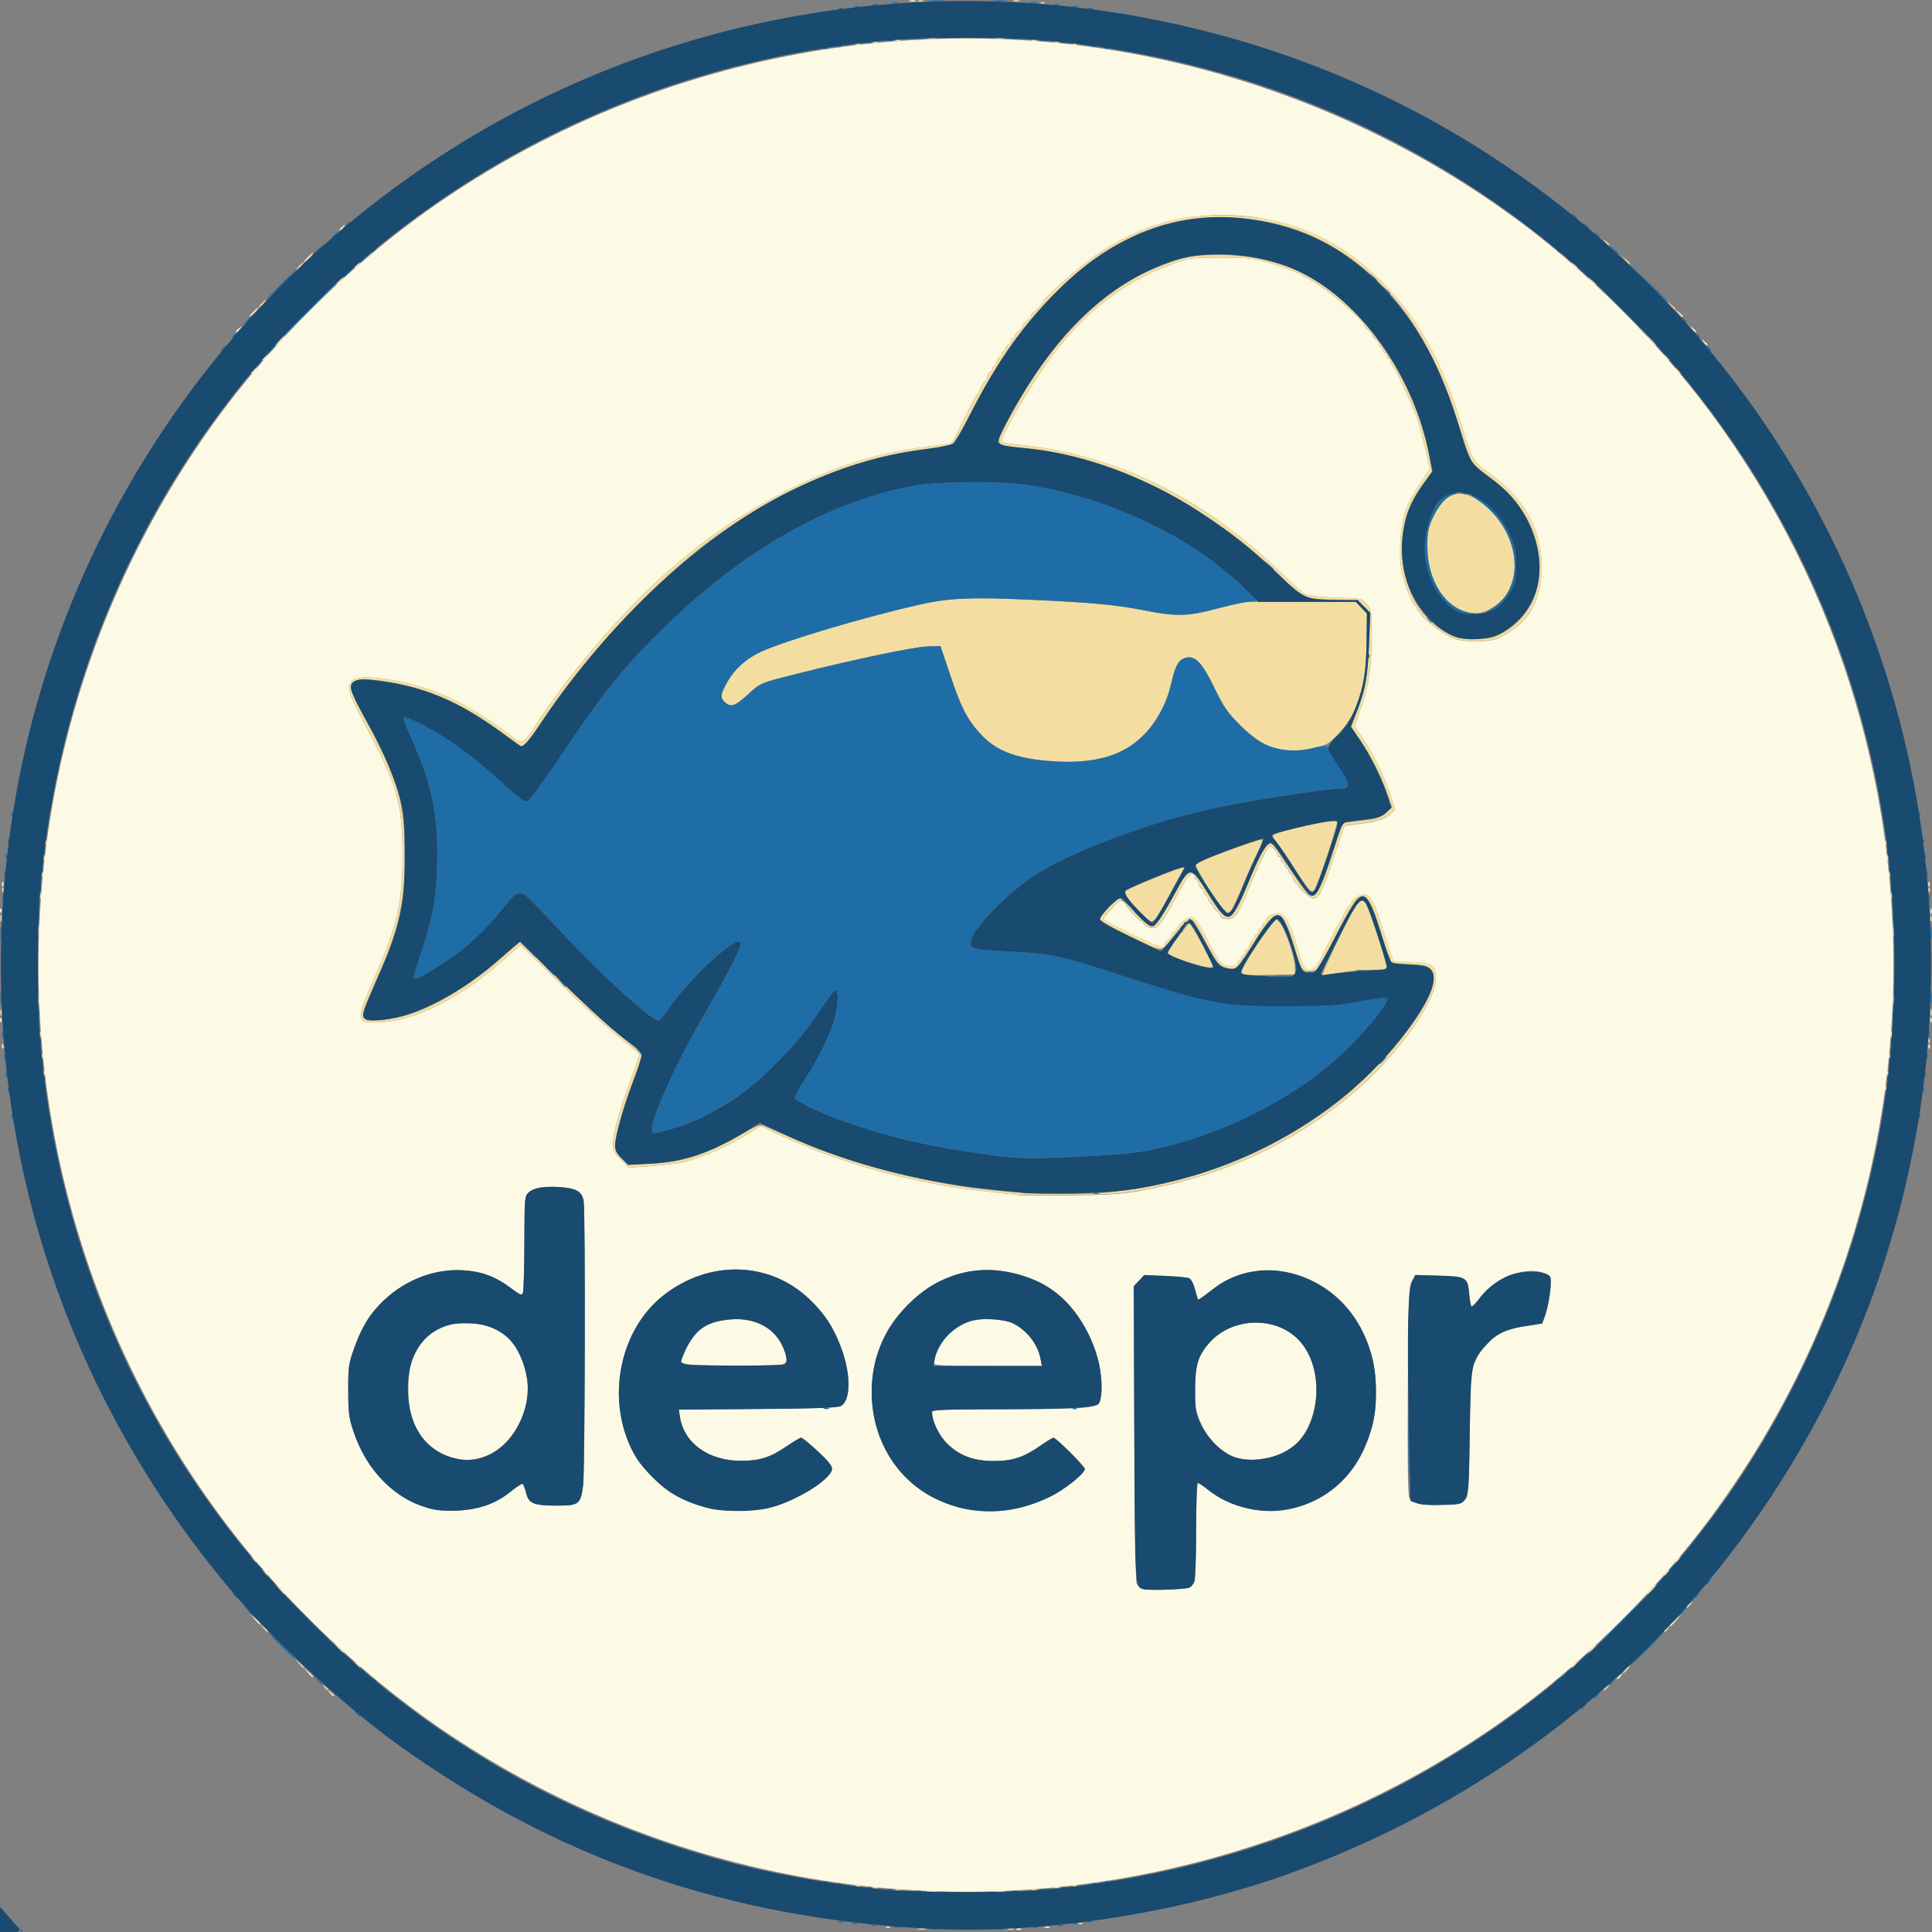
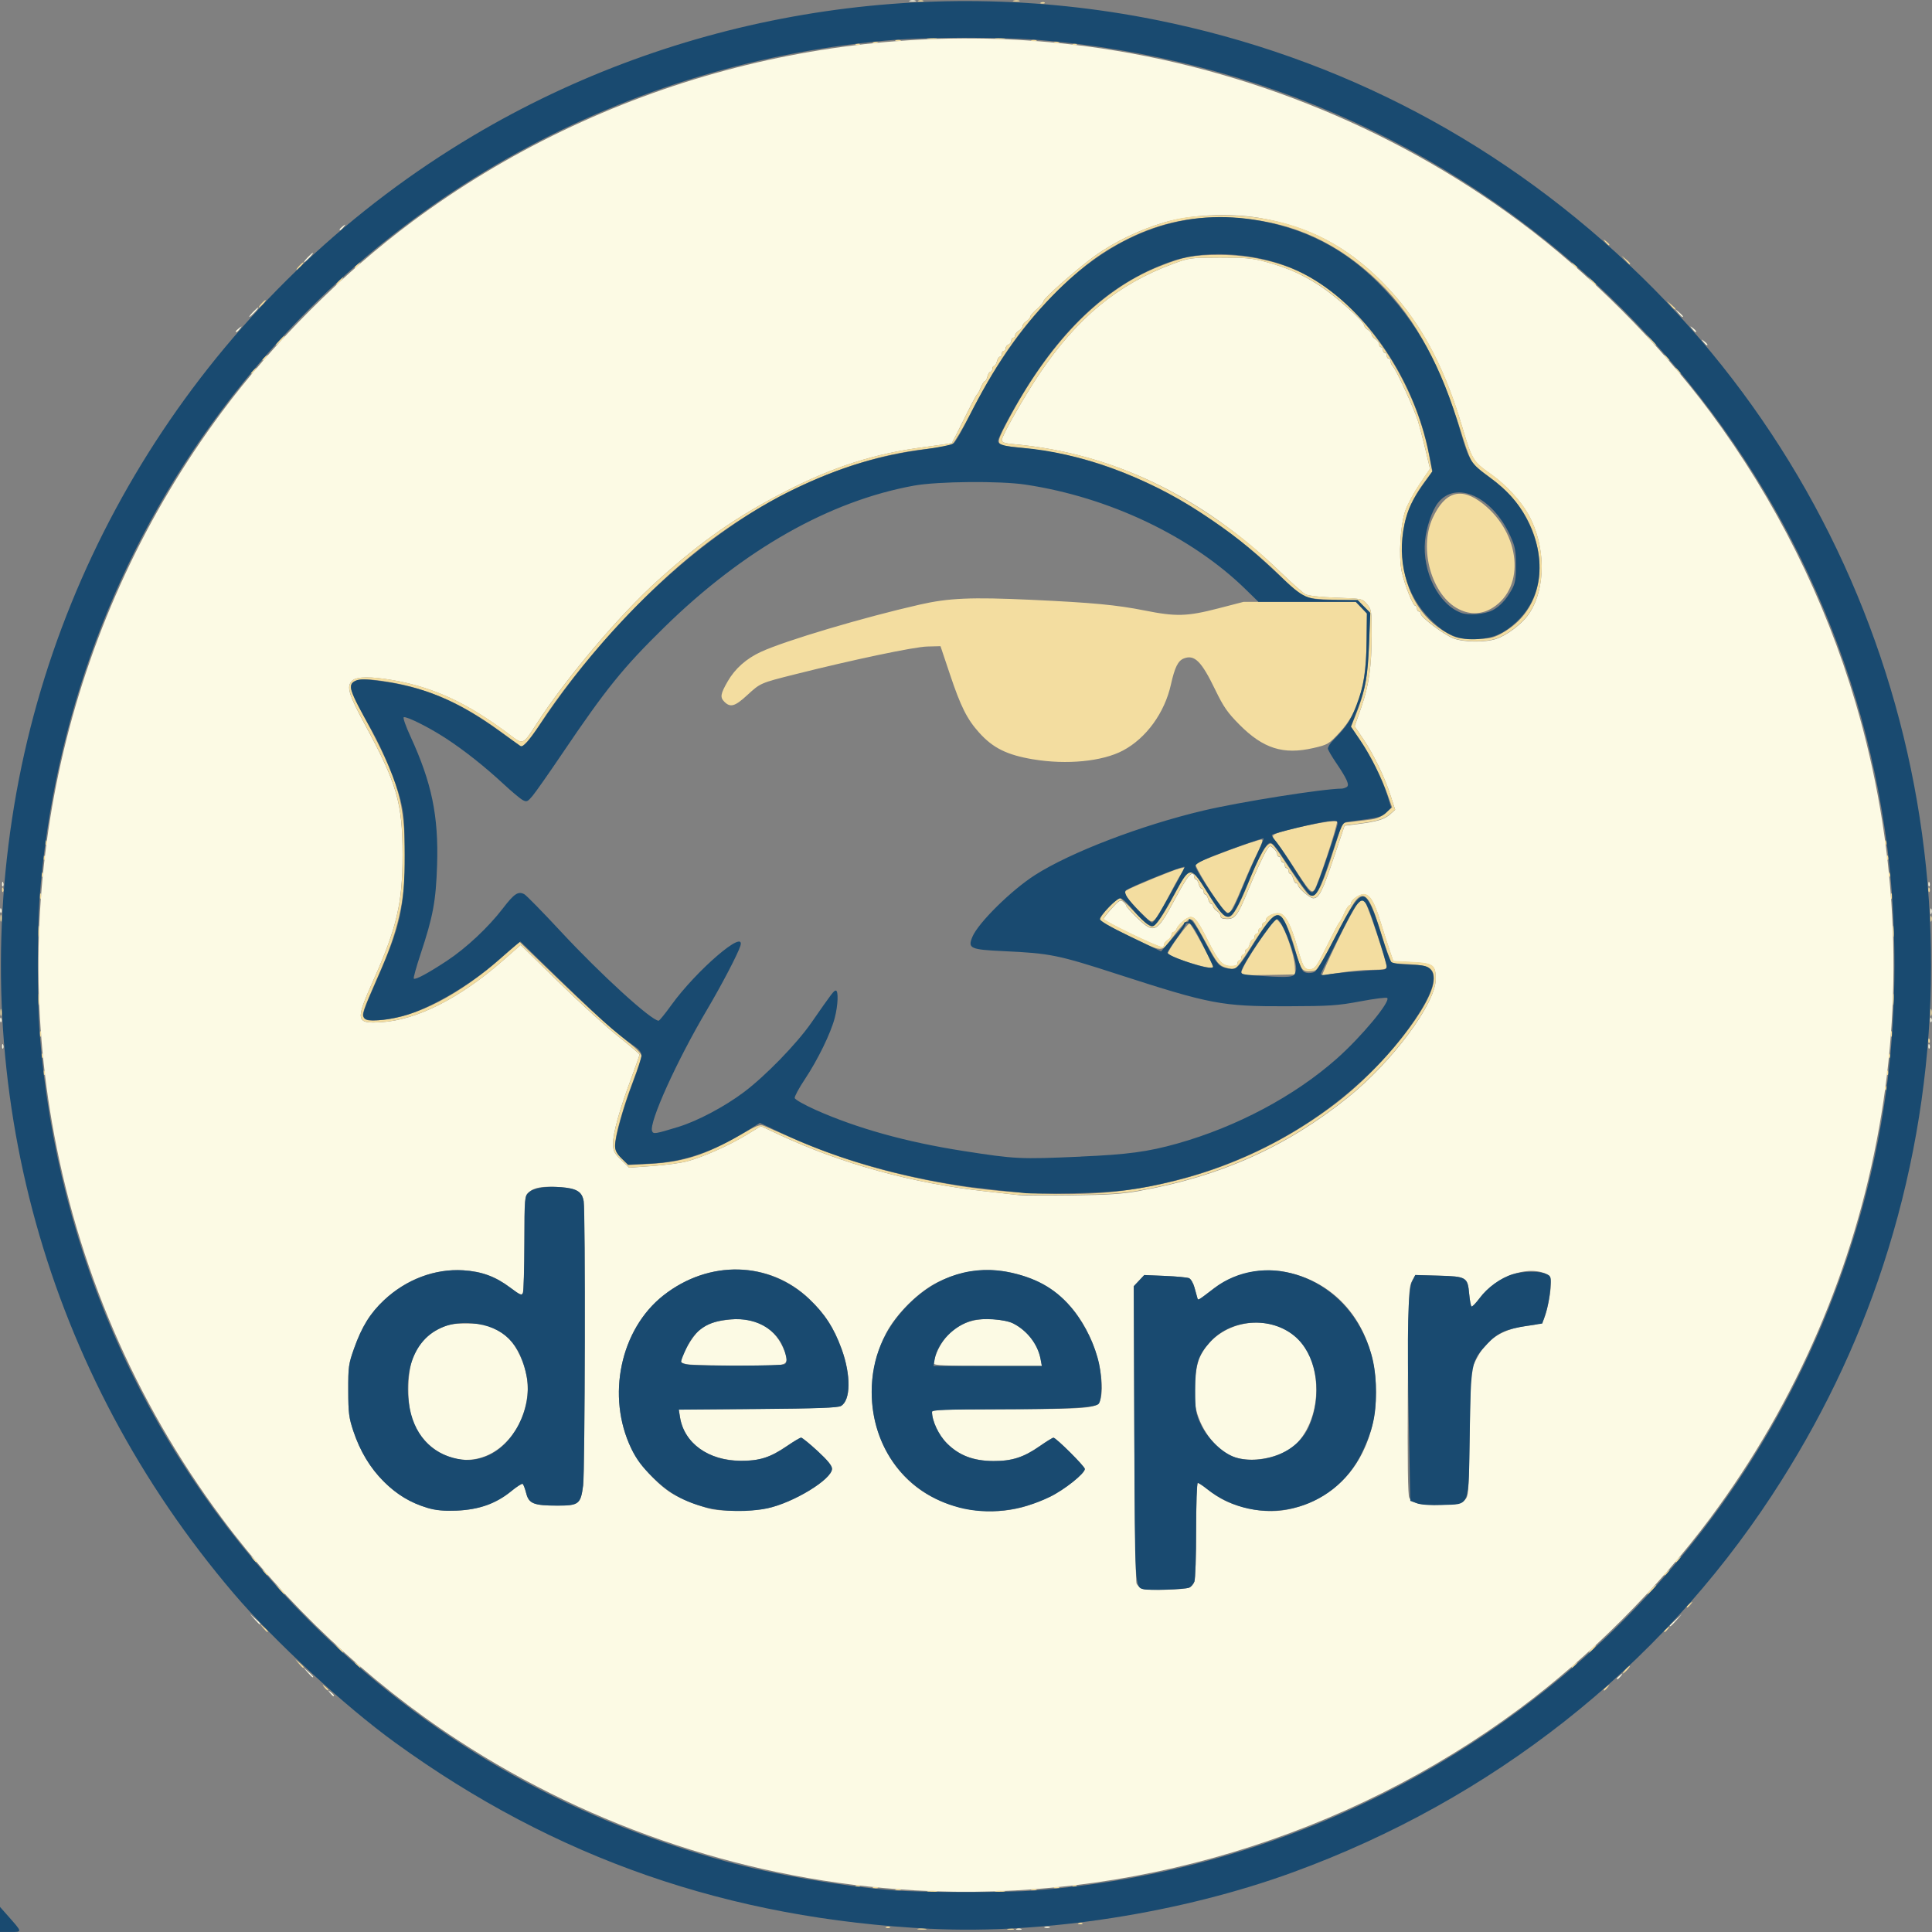
<svg xmlns="http://www.w3.org/2000/svg" xmlns:ns1="http://www.inkscape.org/namespaces/inkscape" xmlns:ns2="http://sodipodi.sourceforge.net/DTD/sodipodi-0.dtd" width="200" height="200" viewBox="0 0 52.917 52.917" version="1.1" id="svg1" xml:space="preserve" ns1:export-filename="deepr_text_dark_nobg_768.svg" ns1:export-xdpi="96" ns1:export-ydpi="96">
  <rect x="0" y="0" width="52.917" height="52.917" fill="#808080" stroke="none" />
  <ns2:namedview id="namedview1" pagecolor="#ffffff" bordercolor="#000000" borderopacity="0.25" ns1:showpageshadow="2" ns1:pageopacity="0.0" ns1:pagecheckerboard="0" ns1:deskcolor="#d1d1d1" ns1:document-units="mm" />
  <defs id="defs1" />
  <g ns1:label="Layer 1" ns1:groupmode="layer" id="layer1">
    <g id="g8">
      <path style="fill:#fcfae4" d="m 27.841,52.831 c 0.036,-0.014 0.094,-0.014 0.129,0 0.036,0.014 0.006,0.026 -0.065,0.026 -0.071,0 -0.1,-0.012 -0.065,-0.026 z m 0.775,-0.052 c 0.036,-0.014 0.094,-0.014 0.129,0 0.036,0.014 0.006,0.026 -0.065,0.026 -0.071,0 -0.1,-0.012 -0.065,-0.026 z M 25.045,51.775 C 20.597,51.521 16.26,50.094 12.532,47.658 10.084,46.059 7.813,43.921 6.071,41.576 3.688,38.369 2.107,34.682 1.423,30.741 0.239,23.916 1.921,16.874 6.071,11.289 7.487,9.382 9.378,7.491 11.289,6.071 16.446,2.236 22.98,0.481 29.352,1.218 c 4.426,0.512 8.721,2.21 12.276,4.853 1.911,1.421 3.801,3.312 5.218,5.218 1.782,2.399 3.141,5.117 3.978,7.96 2.258,7.665 0.789,15.91 -3.978,22.328 -1.417,1.907 -3.307,3.798 -5.218,5.218 -4.742,3.526 -10.705,5.317 -16.583,4.981 z m 7.528,-8.29 c 0.052,-0.022 0.116,-0.096 0.142,-0.165 0.026,-0.069 0.048,-0.705 0.048,-1.414 0,-0.709 0.02,-1.289 0.045,-1.289 0.025,0 0.135,0.072 0.245,0.16 0.341,0.272 0.607,0.404 1.028,0.512 0.555,0.142 1.009,0.134 1.517,-0.027 1.299,-0.41 2.096,-1.612 2.09,-3.152 -0.007,-1.736 -1.039,-3.046 -2.594,-3.291 -0.607,-0.096 -1.348,0.091 -1.835,0.463 -0.467,0.356 -0.441,0.342 -0.464,0.264 -0.011,-0.039 -0.047,-0.167 -0.079,-0.285 -0.032,-0.118 -0.099,-0.231 -0.148,-0.252 -0.049,-0.021 -0.346,-0.049 -0.658,-0.062 l -0.568,-0.024 -0.144,0.153 -0.144,0.153 0.015,4.025 c 0.009,2.214 0.036,4.068 0.061,4.12 0.025,0.052 0.095,0.116 0.155,0.142 0.124,0.054 1.145,0.03 1.289,-0.031 z m 1.268,-3.566 c -0.483,-0.155 -0.938,-0.709 -1.079,-1.313 -0.088,-0.376 -0.038,-1.116 0.095,-1.417 0.419,-0.947 1.726,-1.269 2.562,-0.63 0.783,0.597 0.853,2.12 0.136,2.937 -0.342,0.389 -1.176,0.595 -1.714,0.423 z M 13.354,41.217 c 0.197,-0.075 0.484,-0.241 0.639,-0.368 0.154,-0.127 0.299,-0.22 0.321,-0.207 0.022,0.014 0.066,0.127 0.097,0.253 0.073,0.289 0.206,0.342 0.859,0.342 0.583,0 0.635,-0.041 0.701,-0.552 0.052,-0.4 0.065,-7.481 0.015,-7.785 -0.044,-0.268 -0.194,-0.355 -0.663,-0.386 -0.468,-0.03 -0.698,0.01 -0.845,0.146 -0.109,0.102 -0.113,0.139 -0.116,1.382 -0.002,0.702 -0.02,1.318 -0.04,1.368 -0.031,0.079 -0.075,0.061 -0.345,-0.142 -0.407,-0.306 -0.781,-0.444 -1.291,-0.476 -0.774,-0.048 -1.562,0.249 -2.169,0.819 -0.379,0.356 -0.608,0.725 -0.82,1.323 -0.15,0.423 -0.161,0.499 -0.159,1.15 0.002,0.615 0.018,0.747 0.14,1.111 0.355,1.065 1.085,1.823 2.027,2.103 0.455,0.136 1.174,0.1 1.65,-0.082 z m -0.955,-1.287 c -0.499,-0.141 -0.893,-0.507 -1.092,-1.014 -0.162,-0.412 -0.163,-1.299 -0.002,-1.709 0.154,-0.393 0.374,-0.64 0.722,-0.811 0.26,-0.127 0.354,-0.145 0.763,-0.144 0.404,0.001 0.507,0.021 0.76,0.145 0.336,0.164 0.52,0.361 0.696,0.743 0.193,0.42 0.251,0.829 0.176,1.236 -0.205,1.113 -1.115,1.812 -2.025,1.555 z m 8.607,1.385 c 0.722,-0.151 1.783,-0.797 1.783,-1.086 0,-0.084 -0.12,-0.231 -0.397,-0.487 -0.218,-0.201 -0.419,-0.366 -0.445,-0.366 -0.026,0 -0.206,0.105 -0.398,0.233 -0.487,0.323 -0.719,0.398 -1.24,0.399 -0.903,0.002 -1.569,-0.47 -1.684,-1.193 l -0.033,-0.209 2.164,-0.016 c 1.628,-0.012 2.192,-0.032 2.278,-0.081 0.27,-0.155 0.278,-0.85 0.016,-1.566 -0.208,-0.571 -0.451,-0.948 -0.874,-1.356 -1.084,-1.047 -2.75,-1.092 -4.002,-0.109 -1.182,0.927 -1.57,2.766 -0.886,4.19 0.204,0.425 0.699,0.976 1.103,1.229 0.257,0.161 0.811,0.38 1.117,0.441 0.342,0.068 1.114,0.056 1.499,-0.025 z m -2.106,-3.94 c -0.145,-0.011 -0.245,-0.045 -0.245,-0.081 1.08e-4,-0.163 0.315,-0.705 0.497,-0.855 0.227,-0.187 0.426,-0.256 0.875,-0.3 0.63,-0.062 1.159,0.214 1.4,0.731 0.169,0.362 0.16,0.471 -0.04,0.511 -0.166,0.033 -2.048,0.029 -2.487,-0.006 z m 9.064,3.918 c 0.213,-0.054 0.569,-0.188 0.793,-0.297 0.4,-0.195 0.956,-0.639 0.956,-0.763 0,-0.071 -0.789,-0.857 -0.86,-0.856 -0.025,3.06e-4 -0.193,0.104 -0.374,0.23 -0.442,0.308 -0.762,0.411 -1.273,0.409 -0.547,-0.003 -0.938,-0.152 -1.272,-0.486 -0.226,-0.226 -0.407,-0.61 -0.407,-0.861 0,-0.055 0.359,-0.069 1.873,-0.071 2.439,-0.004 2.647,-0.022 2.728,-0.236 0.131,-0.345 -0.003,-1.171 -0.287,-1.768 -0.453,-0.953 -1.133,-1.507 -2.129,-1.733 -0.69,-0.156 -1.356,-0.071 -2.031,0.259 -0.515,0.252 -1.137,0.868 -1.412,1.398 -0.846,1.633 -0.278,3.676 1.247,4.477 0.741,0.389 1.654,0.501 2.447,0.298 z m -2.385,-3.949 c 0,-0.194 0.189,-0.577 0.384,-0.778 0.313,-0.322 0.709,-0.463 1.218,-0.434 0.229,0.013 0.462,0.06 0.568,0.114 0.385,0.196 0.675,0.572 0.751,0.974 l 0.036,0.191 h -1.479 c -1.191,0 -1.479,-0.013 -1.479,-0.068 z m 14.537,3.744 c 0.109,-0.109 0.113,-0.154 0.139,-1.829 l 0.027,-1.717 0.142,-0.291 c 0.286,-0.583 0.729,-0.866 1.485,-0.947 0.17,-0.018 0.309,-0.064 0.346,-0.113 0.086,-0.114 0.222,-0.74 0.222,-1.017 0,-0.209 -0.014,-0.235 -0.166,-0.298 -0.515,-0.213 -1.357,0.107 -1.783,0.677 -0.104,0.139 -0.204,0.242 -0.223,0.23 -0.019,-0.012 -0.048,-0.165 -0.064,-0.34 -0.042,-0.463 -0.073,-0.482 -0.836,-0.504 l -0.64,-0.018 -0.094,0.173 c -0.088,0.161 -0.096,0.378 -0.111,2.999 -0.011,1.972 5.92e-4,2.858 0.04,2.931 0.084,0.157 0.332,0.21 0.898,0.191 0.439,-0.014 0.523,-0.032 0.62,-0.129 z m -8.879,-8.476 c 2.196,-0.392 4.009,-1.207 5.684,-2.554 1.216,-0.977 2.403,-2.576 2.403,-3.235 0,-0.393 -0.064,-0.438 -0.654,-0.469 l -0.508,-0.026 -0.113,-0.336 c -0.062,-0.185 -0.177,-0.541 -0.254,-0.793 -0.158,-0.511 -0.283,-0.707 -0.45,-0.704 -0.124,0.002 -0.345,0.163 -0.345,0.252 0,0.031 -0.02,0.056 -0.044,0.056 -0.024,0 -0.087,0.099 -0.141,0.22 -0.053,0.121 -0.113,0.231 -0.132,0.245 -0.019,0.014 -0.172,0.305 -0.34,0.646 -0.259,0.527 -0.325,0.622 -0.436,0.636 -0.177,0.021 -0.215,-0.041 -0.376,-0.609 -0.174,-0.614 -0.326,-0.899 -0.491,-0.923 -0.149,-0.021 -0.366,0.086 -0.366,0.181 0,0.038 -0.023,0.069 -0.052,0.069 -0.028,0 -0.052,0.035 -0.052,0.078 0,0.043 -0.023,0.078 -0.052,0.078 -0.028,0 -0.052,0.035 -0.052,0.078 0,0.043 -0.023,0.078 -0.052,0.078 -0.028,0 -0.052,0.035 -0.052,0.078 0,0.043 -0.023,0.078 -0.051,0.078 -0.028,0 -0.065,0.058 -0.083,0.129 -0.018,0.071 -0.053,0.129 -0.079,0.129 -0.025,0 -0.046,0.035 -0.046,0.078 0,0.043 -0.023,0.078 -0.052,0.078 -0.028,0 -0.052,0.035 -0.052,0.078 0,0.043 -0.023,0.078 -0.052,0.078 -0.028,0 -0.052,0.035 -0.052,0.078 0,0.054 -0.054,0.078 -0.179,0.078 -0.234,0 -0.342,-0.118 -0.633,-0.698 -0.26,-0.519 -0.355,-0.647 -0.476,-0.644 -0.1,0.002 -0.334,0.201 -0.381,0.323 -0.019,0.049 -0.058,0.088 -0.087,0.088 -0.029,0 -0.053,0.035 -0.053,0.077 0,0.042 -0.047,0.106 -0.103,0.142 -0.057,0.035 -0.103,0.094 -0.103,0.13 0,0.036 -0.021,0.065 -0.047,0.065 -0.126,0 -1.606,-0.715 -1.606,-0.775 0,-0.023 0.102,-0.154 0.226,-0.291 0.198,-0.218 0.236,-0.241 0.31,-0.18 0.046,0.038 0.084,0.088 0.084,0.111 0,0.023 0.134,0.17 0.297,0.329 0.466,0.451 0.539,0.417 1.018,-0.474 0.3,-0.558 0.421,-0.735 0.501,-0.735 0.024,0 0.044,0.035 0.044,0.078 0,0.043 0.021,0.078 0.046,0.078 0.025,0 0.061,0.058 0.079,0.129 0.018,0.071 0.055,0.129 0.083,0.129 0.028,0 0.051,0.035 0.051,0.078 0,0.043 0.021,0.078 0.046,0.078 0.025,0 0.061,0.058 0.079,0.129 0.018,0.071 0.055,0.129 0.083,0.129 0.028,0 0.051,0.029 0.051,0.065 0,0.036 0.047,0.094 0.103,0.13 0.057,0.035 0.103,0.099 0.103,0.142 0,0.054 0.055,0.077 0.182,0.077 0.213,0 0.292,-0.105 0.546,-0.723 0.217,-0.529 0.451,-1.035 0.545,-1.18 0.075,-0.115 0.083,-0.117 0.178,-0.031 0.055,0.049 0.099,0.121 0.099,0.159 0,0.038 0.023,0.07 0.052,0.07 0.028,0 0.052,0.035 0.052,0.078 0,0.043 0.023,0.078 0.052,0.078 0.028,0 0.052,0.035 0.052,0.078 0,0.043 0.023,0.078 0.052,0.078 0.028,0 0.052,0.035 0.052,0.078 0,0.043 0.021,0.078 0.046,0.078 0.025,0 0.061,0.058 0.079,0.129 0.018,0.071 0.055,0.129 0.083,0.129 0.028,0 0.051,0.024 0.051,0.052 0,0.079 0.324,0.358 0.418,0.359 0.154,0.003 0.248,-0.181 0.553,-1.085 l 0.305,-0.903 0.357,-0.044 c 0.523,-0.065 0.725,-0.125 0.884,-0.262 L 38.213,22.18 38.091,21.8 C 37.931,21.296 37.63,20.674 37.34,20.243 l -0.236,-0.35 0.18,-0.516 c 0.213,-0.611 0.286,-1.129 0.286,-2.021 0,-0.623 -0.007,-0.664 -0.128,-0.808 -0.128,-0.152 -0.128,-0.152 -0.842,-0.177 -0.434,-0.016 -0.764,-0.052 -0.841,-0.092 -0.07,-0.037 -0.386,-0.317 -0.703,-0.623 -2.145,-2.07 -4.586,-3.242 -7.266,-3.488 -0.285,-0.026 -0.349,-0.048 -0.349,-0.122 0,-0.111 0.616,-1.194 1.031,-1.81 1.028,-1.529 2.146,-2.451 3.646,-3.006 0.454,-0.168 0.484,-0.172 1.292,-0.174 0.704,-0.001 0.891,0.016 1.259,0.117 0.602,0.165 0.998,0.34 1.479,0.654 0.434,0.283 1.214,0.978 1.214,1.081 0,0.033 0.047,0.089 0.103,0.125 0.057,0.035 0.103,0.094 0.103,0.129 0,0.036 0.047,0.094 0.103,0.129 0.057,0.035 0.103,0.099 0.103,0.142 0,0.042 0.023,0.077 0.052,0.077 0.028,0 0.052,0.035 0.052,0.078 0,0.043 0.023,0.078 0.052,0.078 0.028,0 0.052,0.035 0.052,0.078 0,0.043 0.023,0.078 0.052,0.078 0.028,0 0.052,0.033 0.052,0.074 0,0.041 0.029,0.105 0.066,0.142 0.095,0.099 0.58,1.157 0.683,1.489 0.048,0.156 0.143,0.516 0.21,0.799 l 0.122,0.515 -0.282,0.416 c -0.155,0.229 -0.331,0.555 -0.392,0.726 -0.137,0.385 -0.19,1.249 -0.101,1.672 0.073,0.347 0.307,0.938 0.372,0.938 0.025,0 0.046,0.035 0.046,0.078 0,0.043 0.023,0.078 0.052,0.078 0.028,0 0.052,0.029 0.053,0.065 0.002,0.095 0.628,0.567 0.887,0.669 0.283,0.111 0.879,0.119 1.183,0.015 0.296,-0.101 0.703,-0.411 0.884,-0.672 0.484,-0.701 0.476,-1.881 -0.017,-2.751 -0.205,-0.361 -0.607,-0.795 -0.994,-1.071 -0.53,-0.378 -0.529,-0.376 -0.835,-1.397 C 39.517,9.925 38.843,8.717 37.854,7.72 36.876,6.735 35.822,6.188 34.472,5.965 33.662,5.832 32.606,5.882 31.903,6.088 31.226,6.286 30.519,6.625 29.99,7.008 29.491,7.368 28.587,8.166 28.581,8.25 28.579,8.283 28.496,8.381 28.396,8.468 c -0.099,0.087 -0.181,0.183 -0.181,0.212 0,0.029 -0.047,0.082 -0.103,0.117 -0.057,0.035 -0.103,0.094 -0.103,0.129 0,0.036 -0.047,0.094 -0.103,0.129 -0.057,0.035 -0.103,0.094 -0.103,0.13 0,0.036 -0.023,0.065 -0.052,0.065 -0.028,0 -0.052,0.036 -0.052,0.079 0,0.044 -0.035,0.093 -0.078,0.109 -0.043,0.016 -0.078,0.062 -0.078,0.102 0,0.04 -0.023,0.072 -0.052,0.072 -0.028,0 -0.052,0.035 -0.052,0.078 0,0.043 -0.023,0.078 -0.051,0.078 -0.028,0 -0.065,0.058 -0.083,0.129 -0.018,0.071 -0.053,0.129 -0.079,0.129 -0.025,0 -0.046,0.035 -0.046,0.078 0,0.043 -0.023,0.078 -0.051,0.078 -0.028,0 -0.065,0.058 -0.083,0.129 -0.018,0.071 -0.05,0.129 -0.072,0.129 -0.022,0 -0.07,0.076 -0.108,0.168 -0.037,0.092 -0.084,0.18 -0.105,0.194 -0.02,0.014 -0.179,0.315 -0.353,0.669 -0.174,0.354 -0.325,0.652 -0.335,0.662 -0.01,0.01 -0.353,0.062 -0.761,0.114 -1.347,0.174 -2.487,0.537 -3.79,1.208 -1.343,0.691 -2.288,1.349 -3.481,2.421 -1.064,0.956 -2.521,2.676 -3.336,3.937 -0.39,0.604 -0.368,0.595 -0.76,0.3 -1.137,-0.856 -2.063,-1.287 -3.184,-1.483 -0.594,-0.104 -0.989,-0.101 -1.109,0.009 -0.172,0.156 -0.113,0.363 0.341,1.203 0.88,1.625 1.031,2.148 1.033,3.569 0.001,1.321 -0.159,2.006 -0.806,3.453 -0.492,1.1 -0.476,1.178 0.23,1.134 0.974,-0.061 2.155,-0.662 3.333,-1.695 l 0.479,-0.42 1.041,1.018 c 0.572,0.56 1.304,1.227 1.627,1.483 0.322,0.256 0.586,0.482 0.586,0.501 0,0.02 -0.104,0.318 -0.232,0.663 -0.322,0.87 -0.492,1.48 -0.492,1.765 0,0.216 0.023,0.264 0.22,0.456 l 0.22,0.214 0.646,-0.046 c 0.355,-0.025 0.783,-0.084 0.95,-0.13 0.439,-0.12 1.135,-0.43 1.605,-0.715 l 0.407,-0.247 0.496,0.232 c 1.712,0.8 3.661,1.336 5.663,1.555 0.398,0.044 0.805,0.089 0.904,0.101 0.099,0.012 0.751,0.015 1.447,0.007 1.021,-0.012 1.386,-0.036 1.886,-0.125 z M 9.037,46.367 c -0.064,-0.082 -0.062,-0.084 0.02,-0.02 0.086,0.068 0.113,0.11 0.071,0.11 -0.011,0 -0.051,-0.041 -0.09,-0.09 z M 44.287,45.973 c 0,-0.011 0.041,-0.051 0.09,-0.09 0.082,-0.064 0.084,-0.062 0.02,0.02 -0.068,0.086 -0.11,0.113 -0.11,0.071 z m -35.867,-0.174 -0.125,-0.142 0.142,0.125 c 0.133,0.117 0.166,0.159 0.125,0.159 -0.009,0 -0.073,-0.064 -0.142,-0.142 z M 45.734,44.529 c 0,-0.009 0.076,-0.084 0.168,-0.168 l 0.168,-0.152 -0.152,0.168 c -0.141,0.157 -0.184,0.192 -0.184,0.152 z m -38.761,-0.178 -0.125,-0.142 0.142,0.125 c 0.133,0.117 0.166,0.159 0.125,0.159 -0.009,0 -0.073,-0.064 -0.142,-0.142 z M 0.056,28.65 c 0.002,-0.06 0.015,-0.072 0.031,-0.031 0.015,0.037 0.013,0.082 -0.004,0.099 -0.017,0.017 -0.029,-0.013 -0.027,-0.068 z m 52.762,0 c 0.003,-0.06 0.015,-0.072 0.031,-0.031 0.015,0.037 0.013,0.082 -0.004,0.099 -0.017,0.017 -0.029,-0.013 -0.027,-0.068 z M 0.004,27.927 c 0.002,-0.06 0.015,-0.072 0.031,-0.031 0.015,0.037 0.013,0.082 -0.004,0.099 -0.017,0.017 -0.029,-0.013 -0.027,-0.068 z m 52.865,0 c 0.003,-0.06 0.015,-0.072 0.031,-0.031 0.015,0.037 0.013,0.082 -0.004,0.099 -0.017,0.017 -0.029,-0.013 -0.027,-0.068 z m 0.004,-2.967 c 0,-0.071 0.012,-0.1 0.026,-0.065 0.014,0.036 0.014,0.094 0,0.129 -0.014,0.036 -0.026,0.006 -0.026,-0.065 z M 0.004,24.93 c 0.002,-0.06 0.015,-0.072 0.031,-0.031 0.015,0.037 0.013,0.082 -0.004,0.099 -0.017,0.017 -0.029,-0.013 -0.027,-0.068 z m 0.052,-0.723 c 0.002,-0.06 0.015,-0.072 0.031,-0.031 0.015,0.037 0.013,0.082 -0.004,0.099 -0.017,0.017 -0.029,-0.013 -0.027,-0.068 z m 52.762,0 c 0.003,-0.06 0.015,-0.072 0.031,-0.031 0.015,0.037 0.013,0.082 -0.004,0.099 -0.017,0.017 -0.029,-0.013 -0.027,-0.068 z M 46.657,9.366 c -0.064,-0.082 -0.062,-0.084 0.02,-0.02 0.086,0.068 0.113,0.11 0.071,0.11 -0.011,0 -0.051,-0.041 -0.09,-0.09 z M 6.46,9.076 c 0,-0.011 0.041,-0.051 0.09,-0.09 0.082,-0.064 0.084,-0.062 0.02,0.02 -0.068,0.086 -0.11,0.113 -0.11,0.071 z M 46.347,9.005 c -0.064,-0.082 -0.062,-0.084 0.02,-0.02 0.086,0.068 0.113,0.11 0.071,0.11 -0.011,0 -0.051,-0.041 -0.09,-0.09 z M 6.925,8.552 c 0.067,-0.071 0.133,-0.129 0.147,-0.129 0.014,0 -0.029,0.058 -0.096,0.129 -0.067,0.071 -0.133,0.129 -0.147,0.129 -0.014,0 0.029,-0.058 0.096,-0.129 z m 39.037,0.013 -0.098,-0.116 0.116,0.098 c 0.109,0.093 0.14,0.134 0.098,0.134 -0.01,0 -0.062,-0.052 -0.116,-0.116 z M 8.423,7.054 c 0.067,-0.071 0.133,-0.129 0.147,-0.129 0.014,0 -0.029,0.058 -0.096,0.129 -0.067,0.071 -0.133,0.129 -0.147,0.129 -0.014,0 0.029,-0.058 0.096,-0.129 z M 9.302,6.285 c 0,-0.011 0.041,-0.051 0.09,-0.09 0.082,-0.064 0.084,-0.062 0.02,0.02 -0.068,0.086 -0.11,0.113 -0.11,0.071 z M 24.922,0.016 c 0.05,-0.013 0.12,-0.012 0.155,0.002 0.035,0.014 -0.006,0.025 -0.091,0.024 -0.085,-0.001 -0.114,-0.013 -0.064,-0.026 z" id="path12" />
      <path style="fill:#f3dda0" d="m 25.154,52.828 c 0.064,-0.012 0.157,-0.012 0.207,10e-4 0.049,0.013 -0.003,0.023 -0.117,0.022 -0.114,-5.74e-4 -0.154,-0.011 -0.09,-0.024 z m 2.455,7.37e-4 c 0.05,-0.013 0.12,-0.012 0.155,0.002 0.035,0.014 -0.006,0.025 -0.091,0.024 -0.085,-0.001 -0.114,-0.013 -0.064,-0.026 z m -3.331,-0.051 c 0.037,-0.015 0.082,-0.013 0.099,0.004 0.017,0.017 -0.013,0.029 -0.068,0.027 -0.06,-0.003 -0.072,-0.015 -0.031,-0.031 z m 5.271,-0.103 c 0.037,-0.015 0.082,-0.013 0.099,0.004 0.017,0.017 -0.013,0.029 -0.068,0.027 -0.06,-0.003 -0.072,-0.015 -0.031,-0.031 z m -4.137,-0.88 c 0.064,-0.012 0.169,-0.012 0.233,0 0.064,0.012 0.012,0.022 -0.116,0.022 -0.128,0 -0.18,-0.01 -0.116,-0.022 z m 1.86,0 c 0.064,-0.012 0.169,-0.012 0.233,0 0.064,0.012 0.012,0.022 -0.116,0.022 -0.128,0 -0.18,-0.01 -0.116,-0.022 z m -2.739,-0.049 c 0.036,-0.014 0.094,-0.014 0.129,0 0.036,0.014 0.006,0.026 -0.065,0.026 -0.071,0 -0.1,-0.012 -0.065,-0.026 z m 3.721,0 c 0.036,-0.014 0.094,-0.014 0.129,0 0.036,0.014 0.006,0.026 -0.065,0.026 -0.071,0 -0.1,-0.012 -0.065,-0.026 z m -4.341,-0.052 c 0.036,-0.014 0.094,-0.014 0.129,0 0.036,0.014 0.006,0.026 -0.065,0.026 -0.071,0 -0.1,-0.012 -0.065,-0.026 z m 4.961,0 c 0.036,-0.014 0.094,-0.014 0.129,0 0.036,0.014 0.006,0.026 -0.065,0.026 -0.071,0 -0.1,-0.012 -0.065,-0.026 z m -5.423,-0.053 c 0.037,-0.015 0.082,-0.013 0.099,0.004 0.017,0.017 -0.013,0.029 -0.068,0.027 -0.06,-0.003 -0.072,-0.015 -0.031,-0.031 z m 5.943,0 c 0.037,-0.015 0.082,-0.013 0.099,0.004 0.017,0.017 -0.013,0.029 -0.068,0.027 -0.06,-0.003 -0.072,-0.015 -0.031,-0.031 z M 8.882,46.212 c -0.064,-0.082 -0.062,-0.084 0.02,-0.02 0.05,0.039 0.09,0.08 0.09,0.09 0,0.043 -0.042,0.015 -0.11,-0.071 z m 35.043,0.071 c 0,-0.011 0.041,-0.051 0.09,-0.09 0.082,-0.064 0.084,-0.062 0.02,0.02 -0.068,0.086 -0.11,0.113 -0.11,0.071 z m 0.594,-0.549 c 0.051,-0.057 0.105,-0.103 0.119,-0.103 0.014,0 -0.016,0.047 -0.068,0.103 -0.051,0.057 -0.105,0.103 -0.119,0.103 -0.014,0 0.016,-0.047 0.068,-0.103 z M 8.186,45.566 8.087,45.449 l 0.116,0.098 c 0.109,0.093 0.14,0.134 0.098,0.134 -0.01,0 -0.062,-0.052 -0.116,-0.116 z m 1.574,0.026 c -0.064,-0.082 -0.062,-0.084 0.02,-0.02 0.086,0.068 0.113,0.11 0.071,0.11 -0.011,0 -0.051,-0.041 -0.09,-0.09 z m 33.286,0.071 c 0,-0.011 0.041,-0.051 0.09,-0.09 0.082,-0.064 0.084,-0.062 0.02,0.02 -0.068,0.086 -0.11,0.113 -0.11,0.071 z M 9.271,45.152 9.173,45.036 l 0.116,0.098 c 0.109,0.093 0.14,0.134 0.098,0.134 -0.01,0 -0.062,-0.052 -0.116,-0.116 z m 34.318,0.013 c 0.051,-0.057 0.105,-0.103 0.119,-0.103 0.014,0 -0.016,0.047 -0.068,0.103 -0.051,0.057 -0.105,0.103 -0.119,0.103 -0.014,0 0.016,-0.047 0.068,-0.103 z m -36.385,-0.581 -0.098,-0.116 0.116,0.098 c 0.109,0.093 0.14,0.134 0.098,0.134 -0.01,0 -0.062,-0.052 -0.116,-0.116 z m 38.375,0.097 c 0,-0.011 0.041,-0.051 0.09,-0.09 0.082,-0.064 0.084,-0.062 0.02,0.02 -0.068,0.086 -0.11,0.113 -0.11,0.071 z m 0.62,-0.672 c 0,-0.011 0.041,-0.051 0.09,-0.09 0.082,-0.064 0.084,-0.062 0.02,0.02 -0.068,0.086 -0.11,0.113 -0.11,0.071 z m -38.555,-0.484 -0.125,-0.142 0.142,0.125 c 0.133,0.117 0.166,0.159 0.125,0.159 -0.009,0 -0.073,-0.064 -0.142,-0.142 z m 37.573,0.013 c 0.067,-0.071 0.133,-0.129 0.147,-0.129 0.014,0 -0.029,0.058 -0.096,0.129 -0.067,0.071 -0.133,0.129 -0.147,0.129 -0.014,0 0.029,-0.058 0.096,-0.129 z M 7.228,43.059 c -0.064,-0.082 -0.062,-0.084 0.02,-0.02 0.05,0.039 0.09,0.08 0.09,0.09 0,0.043 -0.042,0.015 -0.11,-0.071 z m 38.351,0.071 c 0,-0.011 0.041,-0.051 0.09,-0.09 0.082,-0.064 0.084,-0.062 0.02,0.02 -0.068,0.086 -0.11,0.113 -0.11,0.071 z M 6.918,42.698 c -0.064,-0.082 -0.062,-0.084 0.02,-0.02 0.05,0.039 0.09,0.08 0.09,0.09 0,0.043 -0.042,0.015 -0.11,-0.071 z m 38.971,0.071 c 0,-0.011 0.041,-0.051 0.09,-0.09 0.082,-0.064 0.084,-0.062 0.02,0.02 -0.068,0.086 -0.11,0.113 -0.11,0.071 z M 27.905,32.731 c -0.099,-0.012 -0.506,-0.057 -0.904,-0.101 -2.002,-0.22 -3.951,-0.755 -5.663,-1.555 l -0.496,-0.232 -0.407,0.247 c -0.47,0.285 -1.166,0.595 -1.605,0.715 -0.167,0.046 -0.595,0.104 -0.95,0.13 l -0.646,0.046 -0.22,-0.214 c -0.197,-0.192 -0.22,-0.24 -0.22,-0.456 0,-0.285 0.17,-0.895 0.492,-1.765 0.128,-0.345 0.232,-0.643 0.232,-0.663 0,-0.02 -0.264,-0.245 -0.586,-0.501 -0.322,-0.256 -1.054,-0.923 -1.627,-1.483 l -1.041,-1.018 -0.479,0.42 c -1.178,1.033 -2.359,1.634 -3.333,1.695 -0.707,0.045 -0.723,-0.034 -0.23,-1.134 0.648,-1.447 0.808,-2.132 0.806,-3.453 C 11.027,21.988 10.876,21.465 9.996,19.84 9.541,19.001 9.482,18.793 9.655,18.637 c 0.12,-0.109 0.515,-0.112 1.109,-0.009 1.121,0.196 2.046,0.626 3.184,1.483 0.391,0.295 0.37,0.303 0.76,-0.3 0.815,-1.261 2.272,-2.98 3.336,-3.937 1.193,-1.072 2.138,-1.73 3.481,-2.421 1.303,-0.671 2.443,-1.034 3.79,-1.208 0.408,-0.053 0.75,-0.104 0.761,-0.114 0.01,-0.01 0.161,-0.308 0.335,-0.662 0.174,-0.354 0.333,-0.655 0.353,-0.669 0.02,-0.014 0.067,-0.101 0.105,-0.194 0.037,-0.092 0.086,-0.168 0.108,-0.168 0.022,0 0.054,-0.058 0.072,-0.129 0.018,-0.071 0.055,-0.129 0.083,-0.129 0.028,0 0.051,-0.035 0.051,-0.078 0,-0.043 0.021,-0.078 0.046,-0.078 0.025,0 0.061,-0.058 0.079,-0.129 0.018,-0.071 0.055,-0.129 0.083,-0.129 0.028,0 0.051,-0.035 0.051,-0.078 0,-0.043 0.023,-0.078 0.052,-0.078 0.028,0 0.052,-0.032 0.052,-0.072 0,-0.04 0.035,-0.085 0.078,-0.102 0.043,-0.016 0.078,-0.065 0.078,-0.109 0,-0.044 0.023,-0.079 0.052,-0.079 0.028,0 0.052,-0.029 0.052,-0.065 0,-0.036 0.047,-0.094 0.103,-0.13 0.057,-0.035 0.103,-0.094 0.103,-0.129 0,-0.036 0.047,-0.094 0.103,-0.129 0.057,-0.035 0.103,-0.088 0.103,-0.117 0,-0.029 0.081,-0.124 0.181,-0.212 0.099,-0.087 0.183,-0.185 0.185,-0.218 0.006,-0.084 0.91,-0.882 1.409,-1.242 0.529,-0.382 1.236,-0.722 1.913,-0.92 0.436,-0.127 0.651,-0.158 1.277,-0.182 1.879,-0.072 3.38,0.511 4.673,1.814 0.99,0.997 1.664,2.205 2.167,3.882 0.306,1.02 0.305,1.018 0.835,1.397 0.387,0.276 0.789,0.71 0.994,1.071 0.494,0.871 0.501,2.05 0.017,2.751 -0.18,0.261 -0.587,0.571 -0.884,0.672 -0.303,0.103 -0.9,0.096 -1.183,-0.015 -0.259,-0.102 -0.885,-0.574 -0.887,-0.669 -6.51e-4,-0.036 -0.024,-0.065 -0.053,-0.065 -0.028,0 -0.052,-0.035 -0.052,-0.078 0,-0.043 -0.021,-0.078 -0.046,-0.078 -0.065,0 -0.299,-0.591 -0.372,-0.938 -0.089,-0.423 -0.037,-1.287 0.101,-1.672 0.061,-0.171 0.237,-0.497 0.392,-0.726 l 0.282,-0.416 -0.122,-0.515 c -0.067,-0.283 -0.162,-0.642 -0.21,-0.799 -0.103,-0.332 -0.587,-1.39 -0.683,-1.489 -0.036,-0.038 -0.066,-0.102 -0.066,-0.142 0,-0.041 -0.023,-0.074 -0.052,-0.074 -0.028,0 -0.052,-0.035 -0.052,-0.078 0,-0.043 -0.023,-0.078 -0.052,-0.078 -0.028,0 -0.052,-0.035 -0.052,-0.078 0,-0.043 -0.023,-0.078 -0.052,-0.078 -0.028,0 -0.052,-0.035 -0.052,-0.077 0,-0.042 -0.047,-0.106 -0.103,-0.142 -0.057,-0.035 -0.103,-0.094 -0.103,-0.129 0,-0.036 -0.047,-0.094 -0.103,-0.129 -0.057,-0.035 -0.103,-0.092 -0.103,-0.125 0,-0.103 -0.781,-0.797 -1.214,-1.081 C 35.666,7.512 35.27,7.337 34.668,7.172 34.3,7.071 34.113,7.054 33.409,7.055 c -0.808,0.002 -0.837,0.006 -1.292,0.174 -1.5,0.556 -2.618,1.478 -3.646,3.006 -0.415,0.616 -1.031,1.699 -1.031,1.81 0,0.073 0.064,0.096 0.349,0.122 1.897,0.174 3.622,0.791 5.281,1.889 0.784,0.519 1.284,0.921 1.985,1.598 0.317,0.306 0.633,0.586 0.703,0.623 0.077,0.04 0.407,0.077 0.841,0.092 0.714,0.026 0.715,0.026 0.842,0.177 0.121,0.144 0.128,0.185 0.128,0.808 0,0.892 -0.073,1.41 -0.286,2.021 l -0.18,0.516 0.236,0.35 c 0.291,0.431 0.591,1.053 0.752,1.557 l 0.121,0.38 -0.142,0.122 c -0.159,0.137 -0.362,0.197 -0.884,0.262 l -0.357,0.044 -0.305,0.903 c -0.305,0.904 -0.399,1.088 -0.553,1.085 -0.094,-0.002 -0.418,-0.28 -0.418,-0.359 0,-0.029 -0.023,-0.052 -0.051,-0.052 -0.028,0 -0.065,-0.058 -0.083,-0.129 -0.018,-0.071 -0.053,-0.129 -0.079,-0.129 -0.025,0 -0.046,-0.035 -0.046,-0.078 0,-0.043 -0.023,-0.078 -0.052,-0.078 -0.028,0 -0.052,-0.035 -0.052,-0.078 0,-0.043 -0.023,-0.078 -0.052,-0.078 -0.028,0 -0.052,-0.035 -0.052,-0.078 0,-0.043 -0.023,-0.078 -0.052,-0.078 -0.028,0 -0.052,-0.031 -0.052,-0.07 0,-0.038 -0.045,-0.11 -0.099,-0.159 -0.095,-0.086 -0.103,-0.085 -0.178,0.031 -0.095,0.145 -0.328,0.651 -0.545,1.18 -0.254,0.618 -0.333,0.723 -0.546,0.723 -0.127,0 -0.182,-0.023 -0.182,-0.077 0,-0.042 -0.047,-0.106 -0.103,-0.142 -0.057,-0.035 -0.103,-0.094 -0.103,-0.13 0,-0.036 -0.023,-0.065 -0.051,-0.065 -0.028,0 -0.065,-0.058 -0.083,-0.129 -0.018,-0.071 -0.053,-0.129 -0.079,-0.129 -0.025,0 -0.046,-0.035 -0.046,-0.078 0,-0.043 -0.023,-0.078 -0.051,-0.078 -0.028,0 -0.065,-0.058 -0.083,-0.129 -0.018,-0.071 -0.053,-0.129 -0.079,-0.129 -0.025,0 -0.046,-0.035 -0.046,-0.078 0,-0.043 -0.02,-0.078 -0.044,-0.078 -0.08,0 -0.201,0.177 -0.501,0.735 -0.479,0.891 -0.552,0.925 -1.018,0.474 -0.163,-0.158 -0.297,-0.306 -0.297,-0.329 0,-0.023 -0.038,-0.072 -0.084,-0.111 -0.074,-0.061 -0.112,-0.039 -0.31,0.18 -0.124,0.137 -0.226,0.268 -0.226,0.291 0,0.061 1.481,0.775 1.606,0.775 0.026,0 0.047,-0.029 0.047,-0.065 0,-0.036 0.047,-0.094 0.103,-0.13 0.057,-0.035 0.103,-0.099 0.103,-0.142 0,-0.042 0.024,-0.077 0.053,-0.077 0.029,0 0.069,-0.04 0.087,-0.088 0.047,-0.122 0.282,-0.321 0.381,-0.323 0.121,-0.002 0.215,0.125 0.476,0.644 0.291,0.579 0.398,0.698 0.633,0.698 0.125,0 0.179,-0.024 0.179,-0.078 0,-0.043 0.023,-0.078 0.052,-0.078 0.028,0 0.052,-0.035 0.052,-0.078 0,-0.043 0.023,-0.078 0.052,-0.078 0.028,0 0.052,-0.035 0.052,-0.078 0,-0.043 0.021,-0.078 0.046,-0.078 0.025,0 0.061,-0.058 0.079,-0.129 0.018,-0.071 0.055,-0.129 0.083,-0.129 0.028,0 0.051,-0.035 0.051,-0.078 0,-0.043 0.023,-0.078 0.052,-0.078 0.028,0 0.052,-0.035 0.052,-0.078 0,-0.043 0.023,-0.078 0.052,-0.078 0.028,0 0.052,-0.035 0.052,-0.078 0,-0.043 0.023,-0.078 0.052,-0.078 0.028,0 0.052,-0.031 0.052,-0.069 0,-0.095 0.217,-0.202 0.366,-0.181 0.165,0.023 0.316,0.308 0.491,0.923 0.161,0.568 0.199,0.63 0.376,0.609 0.111,-0.013 0.177,-0.109 0.436,-0.636 0.168,-0.341 0.321,-0.632 0.34,-0.646 0.019,-0.014 0.079,-0.125 0.132,-0.245 0.053,-0.121 0.117,-0.22 0.141,-0.22 0.024,0 0.044,-0.025 0.044,-0.056 0,-0.089 0.221,-0.25 0.345,-0.252 0.167,-0.003 0.292,0.194 0.45,0.704 0.078,0.251 0.192,0.608 0.254,0.793 l 0.113,0.336 0.508,0.026 c 0.591,0.03 0.654,0.076 0.654,0.469 0,0.659 -1.187,2.258 -2.403,3.235 -1.676,1.347 -3.488,2.162 -5.684,2.554 -0.5,0.089 -0.866,0.114 -1.886,0.125 -0.696,0.008 -1.347,0.005 -1.447,-0.007 z m 2.687,-0.097 c 2.21,-0.265 4.18,-1.05 5.934,-2.364 1.339,-1.004 2.742,-2.769 2.746,-3.454 0.002,-0.299 -0.13,-0.378 -0.687,-0.409 l -0.471,-0.026 -0.089,-0.233 c -0.049,-0.128 -0.173,-0.504 -0.276,-0.835 -0.247,-0.792 -0.411,-0.942 -0.655,-0.599 -0.066,0.092 -0.318,0.551 -0.561,1.021 -0.436,0.844 -0.443,0.853 -0.625,0.869 -0.239,0.02 -0.281,-0.037 -0.431,-0.582 -0.162,-0.588 -0.332,-0.928 -0.474,-0.948 -0.134,-0.019 -0.335,0.219 -0.768,0.91 -0.166,0.264 -0.342,0.503 -0.392,0.53 -0.06,0.032 -0.157,0.027 -0.285,-0.016 -0.174,-0.058 -0.225,-0.122 -0.509,-0.644 -0.173,-0.319 -0.34,-0.605 -0.37,-0.635 -0.094,-0.094 -0.205,-0.007 -0.532,0.415 -0.37,0.477 -0.223,0.481 -1.31,-0.039 -0.407,-0.195 -0.711,-0.371 -0.711,-0.412 0,-0.086 0.456,-0.584 0.535,-0.584 0.031,0 0.219,0.174 0.419,0.388 0.2,0.213 0.403,0.388 0.451,0.388 0.121,-2.8e-5 0.301,-0.25 0.655,-0.911 0.417,-0.777 0.411,-0.778 0.962,0.11 0.244,0.393 0.381,0.543 0.498,0.543 0.115,0 0.29,-0.296 0.533,-0.904 0.25,-0.625 0.449,-1.011 0.557,-1.079 0.107,-0.067 0.104,-0.07 0.627,0.717 0.208,0.313 0.416,0.6 0.463,0.639 0.203,0.167 0.345,-0.08 0.717,-1.25 l 0.223,-0.7 0.245,-0.029 c 0.135,-0.016 0.364,-0.043 0.508,-0.06 0.188,-0.022 0.312,-0.075 0.437,-0.184 l 0.174,-0.153 -0.133,-0.371 c -0.178,-0.496 -0.474,-1.079 -0.76,-1.496 l -0.234,-0.342 0.132,-0.324 c 0.253,-0.622 0.332,-1.051 0.363,-1.955 l 0.029,-0.853 -0.174,-0.162 c -0.173,-0.162 -0.177,-0.162 -0.846,-0.185 -0.78,-0.027 -0.852,-0.054 -1.266,-0.479 -1.002,-1.03 -2.466,-2.086 -3.695,-2.664 -1.337,-0.63 -2.291,-0.889 -3.871,-1.052 -0.393,-0.041 -0.399,-0.075 -0.116,-0.619 1.14,-2.195 2.569,-3.667 4.183,-4.31 0.679,-0.271 0.935,-0.32 1.669,-0.32 0.804,0 1.625,0.183 2.27,0.505 1.626,0.813 3.069,2.893 3.463,4.992 l 0.083,0.443 -0.207,0.274 c -0.467,0.619 -0.657,1.251 -0.609,2.029 0.059,0.96 0.495,1.713 1.228,2.119 0.253,0.14 0.325,0.155 0.745,0.155 0.404,-4.14e-4 0.499,-0.019 0.723,-0.138 0.68,-0.363 1.059,-1.008 1.059,-1.803 0,-0.964 -0.488,-1.855 -1.358,-2.48 -0.205,-0.148 -0.414,-0.318 -0.464,-0.378 -0.05,-0.06 -0.173,-0.377 -0.274,-0.704 C 39.402,9.824 38.664,8.518 37.548,7.523 36.434,6.531 35.216,6.033 33.719,5.96 c -1.037,-0.051 -1.938,0.135 -2.834,0.584 -0.695,0.348 -1.18,0.702 -1.835,1.337 -1.001,0.971 -1.669,1.9 -2.435,3.385 -0.236,0.459 -0.479,0.864 -0.539,0.901 -0.06,0.037 -0.376,0.096 -0.702,0.131 -2.019,0.219 -4.249,1.196 -6.177,2.704 -1.557,1.218 -3.329,3.165 -4.432,4.868 -0.129,0.199 -0.289,0.413 -0.356,0.475 l -0.122,0.113 -0.594,-0.434 c -1.023,-0.748 -1.94,-1.156 -3.017,-1.341 -0.778,-0.134 -1.066,-0.093 -1.066,0.153 0,0.069 0.105,0.318 0.232,0.554 1.034,1.906 1.205,2.427 1.25,3.813 0.041,1.254 -0.138,2.16 -0.662,3.359 -0.519,1.185 -0.533,1.227 -0.454,1.322 0.059,0.071 0.136,0.081 0.434,0.058 0.992,-0.077 2.165,-0.684 3.357,-1.737 l 0.462,-0.408 1.063,1.023 c 0.584,0.563 1.237,1.167 1.45,1.342 0.213,0.175 0.486,0.4 0.607,0.499 0.121,0.099 0.22,0.217 0.22,0.262 0,0.045 -0.105,0.359 -0.234,0.698 -0.272,0.715 -0.489,1.488 -0.489,1.745 -9.8e-5,0.134 0.044,0.224 0.179,0.362 l 0.179,0.183 0.584,-0.031 c 0.928,-0.049 1.537,-0.244 2.508,-0.805 0.437,-0.252 0.518,-0.283 0.632,-0.236 0.072,0.029 0.425,0.183 0.786,0.341 1.379,0.606 2.821,1.02 4.513,1.295 1.41,0.229 3.229,0.296 4.367,0.159 z m 3.413,-6.006 c 0.003,-0.104 0.315,-0.616 0.689,-1.133 l 0.252,-0.349 0.117,0.136 c 0.145,0.169 0.388,0.884 0.402,1.184 l 0.01,0.224 -0.736,0.014 c -0.678,0.013 -0.736,0.007 -0.733,-0.078 z m 2.616,-0.828 c 0.243,-0.504 0.497,-0.975 0.565,-1.045 0.109,-0.114 0.131,-0.119 0.2,-0.05 0.073,0.073 0.595,1.644 0.595,1.79 0,0.049 -0.107,0.067 -0.4,0.067 -0.22,1.08e-4 -0.61,0.035 -0.866,0.077 -0.256,0.042 -0.481,0.077 -0.5,0.077 -0.019,4.96e-4 0.164,-0.412 0.407,-0.916 z m -4.13,0.537 c -0.277,-0.089 -0.503,-0.189 -0.504,-0.222 -0.001,-0.083 0.533,-0.82 0.594,-0.82 0.046,0 0.638,1.083 0.643,1.176 0.004,0.072 -0.227,0.029 -0.733,-0.134 z m -1.248,-1.347 c -0.388,-0.388 -0.487,-0.54 -0.39,-0.602 0.14,-0.089 1.313,-0.572 1.46,-0.602 l 0.148,-0.03 -0.126,0.201 c -0.069,0.111 -0.236,0.414 -0.369,0.673 -0.134,0.26 -0.286,0.511 -0.339,0.559 -0.092,0.083 -0.11,0.074 -0.384,-0.2 z m 2.259,-0.094 c -0.209,-0.234 -0.798,-1.191 -0.757,-1.231 0.082,-0.08 1.673,-0.669 1.807,-0.669 0.05,0 0.018,0.106 -0.109,0.357 -0.099,0.197 -0.265,0.563 -0.368,0.814 -0.237,0.575 -0.374,0.844 -0.427,0.844 -0.023,0 -0.088,-0.052 -0.146,-0.116 z m 2.328,-0.567 c -0.057,-0.065 -0.229,-0.315 -0.382,-0.557 -0.153,-0.242 -0.356,-0.537 -0.45,-0.656 -0.159,-0.201 -0.165,-0.221 -0.078,-0.268 0.23,-0.123 1.637,-0.414 1.699,-0.351 0.042,0.042 -0.538,1.794 -0.624,1.883 -0.05,0.053 -0.083,0.042 -0.166,-0.052 z M 28.296,20.798 C 27.579,20.677 27.198,20.489 26.817,20.065 26.487,19.698 26.314,19.352 26.02,18.474 l -0.26,-0.775 -0.362,0.009 c -0.355,0.008 -2.038,0.362 -3.625,0.762 -0.95,0.239 -0.944,0.237 -1.308,0.571 -0.336,0.309 -0.46,0.345 -0.625,0.18 -0.122,-0.122 -0.106,-0.215 0.091,-0.558 0.201,-0.35 0.511,-0.625 0.913,-0.81 0.67,-0.308 2.805,-0.943 4.347,-1.293 0.795,-0.181 1.41,-0.207 3.041,-0.132 1.691,0.078 2.349,0.14 3.119,0.293 0.859,0.172 1.164,0.163 2.008,-0.055 l 0.7,-0.181 h 1.538 1.538 l 0.152,0.159 0.152,0.159 -0.008,0.732 c -0.013,1.261 -0.222,1.971 -0.745,2.533 -0.293,0.315 -0.32,0.33 -0.716,0.421 -0.823,0.188 -1.372,0.014 -2.023,-0.642 -0.328,-0.331 -0.434,-0.484 -0.665,-0.961 -0.374,-0.774 -0.564,-0.963 -0.854,-0.852 -0.162,0.061 -0.251,0.242 -0.357,0.716 -0.172,0.774 -0.676,1.468 -1.312,1.806 -0.564,0.3 -1.543,0.396 -2.464,0.241 z m 11.664,-4.111 c -0.74,-0.366 -1.11,-1.649 -0.72,-2.497 0.338,-0.735 0.785,-0.861 1.38,-0.39 1.028,0.814 1.166,2.275 0.269,2.843 -0.295,0.187 -0.61,0.202 -0.929,0.044 z m 11.669,13.101 c 0.003,-0.06 0.015,-0.072 0.031,-0.031 0.015,0.037 0.013,0.082 -0.004,0.099 -0.017,0.017 -0.029,-0.013 -0.027,-0.068 z M 1.193,29.374 c 0.002,-0.06 0.015,-0.072 0.031,-0.031 0.015,0.037 0.013,0.082 -0.004,0.099 -0.017,0.017 -0.029,-0.013 -0.027,-0.068 z m 50.488,0 c 0.003,-0.06 0.015,-0.072 0.031,-0.031 0.015,0.037 0.013,0.082 -0.004,0.099 -0.017,0.017 -0.029,-0.013 -0.027,-0.068 z M 1.141,28.909 c 0.002,-0.06 0.015,-0.072 0.031,-0.031 0.015,0.037 0.013,0.082 -0.004,0.099 -0.017,0.017 -0.029,-0.013 -0.027,-0.068 z m 50.591,0 c 0.003,-0.06 0.015,-0.072 0.031,-0.031 0.015,0.037 0.013,0.082 -0.004,0.099 -0.017,0.017 -0.029,-0.013 -0.027,-0.068 z m 1.085,-0.413 c 0.003,-0.06 0.015,-0.072 0.031,-0.031 0.015,0.037 0.013,0.082 -0.004,0.099 -0.017,0.017 -0.029,-0.013 -0.027,-0.068 z M 1.093,28.319 c 0,-0.071 0.012,-0.1 0.026,-0.065 0.014,0.036 0.014,0.094 0,0.129 -0.014,0.036 -0.026,0.006 -0.026,-0.065 z m 50.695,0 c 0,-0.071 0.012,-0.1 0.026,-0.065 0.014,0.036 0.014,0.094 0,0.129 -0.014,0.036 -0.026,0.006 -0.026,-0.065 z M 0.01,27.724 c 0.001,-0.085 0.013,-0.114 0.026,-0.064 0.013,0.05 0.012,0.12 -0.002,0.155 -0.014,0.035 -0.025,-0.006 -0.024,-0.091 z m 52.865,0 c 0.001,-0.085 0.013,-0.114 0.026,-0.064 0.013,0.05 0.012,0.12 -0.002,0.155 -0.014,0.035 -0.025,-0.006 -0.024,-0.091 z M 1.048,27.363 c 3.879e-4,-0.142 0.01,-0.194 0.022,-0.116 0.012,0.079 0.012,0.195 -7.054e-4,0.258 -0.012,0.064 -0.022,-7.1e-4 -0.022,-0.143 z m 50.798,0 c 3.88e-4,-0.142 0.01,-0.194 0.022,-0.116 0.012,0.079 0.012,0.195 -7.06e-4,0.258 -0.012,0.064 -0.022,-7.1e-4 -0.022,-0.143 z M 1.048,25.502 c 3.879e-4,-0.142 0.01,-0.194 0.022,-0.116 0.012,0.079 0.012,0.195 -7.054e-4,0.258 -0.012,0.064 -0.022,-7.11e-4 -0.022,-0.143 z m 50.798,0 c 3.88e-4,-0.142 0.01,-0.194 0.022,-0.116 0.012,0.079 0.012,0.195 -7.06e-4,0.258 -0.012,0.064 -0.022,-7.11e-4 -0.022,-0.143 z M 0.01,25.141 c 0.001,-0.085 0.013,-0.114 0.026,-0.064 0.013,0.05 0.012,0.12 -0.002,0.155 -0.014,0.035 -0.025,-0.006 -0.024,-0.091 z m 52.863,0.026 c 0,-0.071 0.012,-0.1 0.026,-0.065 0.014,0.036 0.014,0.094 0,0.129 -0.014,0.036 -0.026,0.006 -0.026,-0.065 z M 1.093,24.546 c 0,-0.071 0.012,-0.1 0.026,-0.065 0.014,0.036 0.014,0.094 0,0.129 -0.014,0.036 -0.026,0.006 -0.026,-0.065 z m 50.695,0 c 0,-0.071 0.012,-0.1 0.026,-0.065 0.014,0.036 0.014,0.094 0,0.129 -0.014,0.036 -0.026,0.006 -0.026,-0.065 z M 0.056,24.361 c 0.002,-0.06 0.015,-0.072 0.031,-0.031 0.015,0.037 0.013,0.082 -0.004,0.099 -0.017,0.017 -0.029,-0.013 -0.027,-0.068 z m 52.762,0 c 0.003,-0.06 0.015,-0.072 0.031,-0.031 0.015,0.037 0.013,0.082 -0.004,0.099 -0.017,0.017 -0.029,-0.013 -0.027,-0.068 z M 1.141,23.948 c 0.002,-0.06 0.015,-0.072 0.031,-0.031 0.015,0.037 0.013,0.082 -0.004,0.099 -0.017,0.017 -0.029,-0.013 -0.027,-0.068 z m 50.591,0 c 0.003,-0.06 0.015,-0.072 0.031,-0.031 0.015,0.037 0.013,0.082 -0.004,0.099 -0.017,0.017 -0.029,-0.013 -0.027,-0.068 z M 1.193,23.483 c 0.002,-0.06 0.015,-0.072 0.031,-0.031 0.015,0.037 0.013,0.082 -0.004,0.099 -0.017,0.017 -0.029,-0.013 -0.027,-0.068 z m 50.488,0 c 0.003,-0.06 0.015,-0.072 0.031,-0.031 0.015,0.037 0.013,0.082 -0.004,0.099 -0.017,0.017 -0.029,-0.013 -0.027,-0.068 z M 1.244,23.069 c 0.002,-0.06 0.015,-0.072 0.031,-0.031 0.015,0.037 0.013,0.082 -0.004,0.099 -0.017,0.017 -0.029,-0.013 -0.027,-0.068 z m 50.385,0 c 0.003,-0.06 0.015,-0.072 0.031,-0.031 0.015,0.037 0.013,0.082 -0.004,0.099 -0.017,0.017 -0.029,-0.013 -0.027,-0.068 z M 6.873,10.212 c 0,-0.011 0.041,-0.051 0.09,-0.09 0.082,-0.064 0.084,-0.062 0.02,0.02 -0.068,0.086 -0.11,0.113 -0.11,0.071 z M 45.934,10.142 c -0.064,-0.082 -0.062,-0.084 0.02,-0.02 0.086,0.068 0.113,0.11 0.071,0.11 -0.011,0 -0.051,-0.041 -0.09,-0.09 z M 7.183,9.851 c 0,-0.011 0.041,-0.051 0.09,-0.09 0.082,-0.064 0.084,-0.062 0.02,0.02 -0.068,0.086 -0.11,0.113 -0.11,0.071 z M 45.624,9.78 c -0.064,-0.082 -0.062,-0.084 0.02,-0.02 0.086,0.068 0.113,0.11 0.071,0.11 -0.011,0 -0.051,-0.041 -0.09,-0.09 z M 7.648,9.328 c 0.067,-0.071 0.133,-0.129 0.147,-0.129 0.014,0 -0.029,0.058 -0.096,0.129 -0.067,0.071 -0.133,0.129 -0.147,0.129 -0.014,0 0.029,-0.058 0.096,-0.129 z m 37.565,-0.013 -0.125,-0.142 0.142,0.125 c 0.078,0.069 0.142,0.133 0.142,0.142 0,0.041 -0.042,0.008 -0.159,-0.125 z m 0.542,-0.956 -0.098,-0.116 0.116,0.098 c 0.064,0.054 0.116,0.106 0.116,0.116 0,0.041 -0.042,0.011 -0.134,-0.098 z M 7.157,8.32 c 0.051,-0.057 0.105,-0.103 0.119,-0.103 0.014,0 -0.016,0.047 -0.068,0.103 -0.051,0.057 -0.105,0.103 -0.119,0.103 -0.014,0 0.016,-0.047 0.068,-0.103 z M 9.276,7.7 c 0.051,-0.057 0.105,-0.103 0.119,-0.103 0.014,0 -0.016,0.047 -0.068,0.103 -0.051,0.057 -0.105,0.103 -0.119,0.103 -0.014,0 0.016,-0.047 0.068,-0.103 z m 34.308,-0.013 -0.098,-0.116 0.116,0.098 c 0.109,0.093 0.14,0.134 0.098,0.134 -0.01,0 -0.062,-0.052 -0.116,-0.116 z M 8.191,7.286 C 8.242,7.23 8.296,7.183 8.31,7.183 c 0.014,0 -0.016,0.047 -0.068,0.103 C 8.191,7.343 8.137,7.39 8.123,7.39 c -0.014,0 0.016,-0.047 0.068,-0.103 z m 1.524,0.032 c 0,-0.011 0.041,-0.051 0.09,-0.09 0.082,-0.064 0.084,-0.062 0.02,0.02 -0.068,0.086 -0.11,0.113 -0.11,0.071 z M 43.092,7.248 c -0.064,-0.082 -0.062,-0.084 0.02,-0.02 0.086,0.068 0.113,0.11 0.071,0.11 -0.011,0 -0.051,-0.041 -0.09,-0.09 z m 1.423,-0.129 -0.098,-0.116 0.116,0.098 c 0.109,0.093 0.14,0.134 0.098,0.134 -0.01,0 -0.062,-0.052 -0.116,-0.116 z M 43.97,6.628 c -0.064,-0.082 -0.062,-0.084 0.02,-0.02 0.05,0.039 0.09,0.08 0.09,0.09 0,0.043 -0.042,0.015 -0.11,-0.071 z M 23.451,1.205 c 0.037,-0.015 0.082,-0.013 0.099,0.004 0.017,0.017 -0.013,0.029 -0.068,0.027 -0.06,-0.002 -0.072,-0.015 -0.031,-0.031 z m 5.943,0 c 0.037,-0.015 0.082,-0.013 0.099,0.004 0.017,0.017 -0.013,0.029 -0.068,0.027 -0.06,-0.002 -0.072,-0.015 -0.031,-0.031 z m -5.481,-0.051 c 0.036,-0.014 0.094,-0.014 0.129,0 0.036,0.014 0.006,0.026 -0.065,0.026 -0.071,0 -0.1,-0.012 -0.065,-0.026 z m 4.961,0 c 0.036,-0.014 0.094,-0.014 0.129,0 0.036,0.014 0.006,0.026 -0.065,0.026 -0.071,0 -0.1,-0.012 -0.065,-0.026 z m -4.341,-0.052 c 0.036,-0.014 0.094,-0.014 0.129,0 0.036,0.014 0.006,0.026 -0.065,0.026 -0.071,0 -0.1,-0.012 -0.065,-0.026 z m 3.721,0 c 0.036,-0.014 0.094,-0.014 0.129,0 0.036,0.014 0.006,0.026 -0.065,0.026 -0.071,0 -0.1,-0.012 -0.065,-0.026 z m -2.842,-0.054 c 0.064,-0.012 0.169,-0.012 0.233,0 0.064,0.012 0.012,0.022 -0.116,0.022 -0.128,0 -0.18,-0.01 -0.116,-0.022 z m 1.86,0 c 0.064,-0.012 0.169,-0.012 0.233,0 0.064,0.012 0.012,0.022 -0.116,0.022 -0.128,0 -0.18,-0.01 -0.116,-0.022 z m 1.243,-0.981 c 0.037,-0.015 0.082,-0.013 0.099,0.004 0.017,0.017 -0.013,0.029 -0.068,0.027 -0.06,-0.002 -0.072,-0.015 -0.031,-0.031 z M 25.154,0.017 c 0.036,-0.014 0.094,-0.014 0.129,0 0.036,0.014 0.006,0.026 -0.065,0.026 -0.071,0 -0.1,-0.012 -0.065,-0.026 z m 2.611,-0.002 c 0.05,-0.013 0.12,-0.012 0.155,0.002 0.035,0.014 -0.006,0.025 -0.091,0.024 -0.085,-0.001 -0.114,-0.013 -0.064,-0.026 z" id="path11" />
-       <path style="fill:#1f6da7" d="m 0.51,52.826 c -0.064,-0.082 -0.062,-0.084 0.02,-0.02 0.086,0.068 0.113,0.11 0.071,0.11 -0.011,0 -0.051,-0.041 -0.09,-0.09 z m 25.006,0.002 c 0.064,-0.012 0.157,-0.012 0.207,10e-4 0.049,0.013 -0.003,0.023 -0.117,0.022 -0.114,-5.74e-4 -0.154,-0.011 -0.09,-0.024 z m 1.757,0 c 0.064,-0.012 0.157,-0.012 0.207,10e-4 0.049,0.013 -0.003,0.023 -0.117,0.022 -0.114,-5.74e-4 -0.154,-0.011 -0.09,-0.024 z m -2.791,-0.052 c 0.064,-0.012 0.157,-0.012 0.207,0.001 0.049,0.013 -0.003,0.023 -0.117,0.022 -0.114,-5.73e-4 -0.154,-0.011 -0.09,-0.024 z m 3.799,7.38e-4 c 0.05,-0.013 0.12,-0.012 0.155,0.002 0.035,0.014 -0.006,0.025 -0.091,0.024 -0.085,-0.001 -0.114,-0.013 -0.064,-0.026 z m -4.419,-0.05 c 0.036,-0.014 0.094,-0.014 0.129,0 0.036,0.014 0.006,0.026 -0.065,0.026 -0.071,0 -0.1,-0.012 -0.065,-0.026 z m 5.116,0 c 0.036,-0.014 0.094,-0.014 0.129,0 0.036,0.014 0.006,0.026 -0.065,0.026 -0.071,0 -0.1,-0.012 -0.065,-0.026 z m -5.633,-0.052 c 0.036,-0.014 0.094,-0.014 0.129,0 0.036,0.014 0.006,0.026 -0.065,0.026 -0.071,0 -0.1,-0.012 -0.065,-0.026 z m 6.049,-0.001 c 0.037,-0.015 0.082,-0.013 0.099,0.004 0.017,0.017 -0.013,0.029 -0.068,0.027 -0.06,-0.003 -0.072,-0.015 -0.031,-0.031 z m -6.408,-0.052 c 0.037,-0.015 0.082,-0.013 0.099,0.004 0.017,0.017 -0.013,0.029 -0.068,0.027 -0.06,-0.003 -0.072,-0.015 -0.031,-0.031 z m 6.821,0 c 0.037,-0.015 0.082,-0.013 0.099,0.004 0.017,0.017 -0.013,0.029 -0.068,0.027 -0.06,-0.003 -0.072,-0.015 -0.031,-0.031 z m -4.757,-0.828 c 0.064,-0.012 0.157,-0.012 0.207,10e-4 0.049,0.013 -0.003,0.023 -0.117,0.022 -0.114,-5.74e-4 -0.154,-0.011 -0.09,-0.024 z m 2.635,0 c 0.064,-0.012 0.157,-0.012 0.207,10e-4 0.049,0.013 -0.003,0.023 -0.117,0.022 -0.114,-5.74e-4 -0.154,-0.011 -0.09,-0.024 z m -3.384,-0.051 c 0.05,-0.013 0.12,-0.012 0.155,0.002 0.035,0.014 -0.006,0.025 -0.091,0.024 -0.085,-0.001 -0.114,-0.013 -0.064,-0.026 z m 4.186,0 c 0.05,-0.013 0.12,-0.012 0.155,0.002 0.035,0.014 -0.006,0.025 -0.091,0.024 -0.085,-0.001 -0.114,-0.013 -0.064,-0.026 z m -4.726,-0.051 c 0.037,-0.015 0.082,-0.013 0.099,0.004 0.017,0.017 -0.013,0.029 -0.068,0.027 -0.06,-0.003 -0.072,-0.015 -0.031,-0.031 z m 5.323,0 c 0.037,-0.015 0.082,-0.013 0.099,0.004 0.017,0.017 -0.013,0.029 -0.068,0.027 -0.06,-0.003 -0.072,-0.015 -0.031,-0.031 z m -6.149,-0.103 c 0.037,-0.015 0.082,-0.013 0.099,0.004 0.017,0.017 -0.013,0.029 -0.068,0.027 -0.06,-0.003 -0.072,-0.015 -0.031,-0.031 z m 6.976,0 c 0.037,-0.015 0.082,-0.013 0.099,0.004 0.017,0.017 -0.013,0.029 -0.068,0.027 -0.06,-0.003 -0.072,-0.015 -0.031,-0.031 z m -7.338,-0.052 c 0.037,-0.015 0.082,-0.013 0.099,0.004 0.017,0.017 -0.013,0.029 -0.068,0.027 -0.06,-0.003 -0.072,-0.015 -0.031,-0.031 z m 7.7,0 c 0.037,-0.015 0.082,-0.013 0.099,0.004 0.017,0.017 -0.013,0.029 -0.068,0.027 -0.06,-0.003 -0.072,-0.015 -0.031,-0.031 z M 9.76,46.935 c -0.064,-0.082 -0.062,-0.084 0.02,-0.02 0.05,0.039 0.09,0.08 0.09,0.09 0,0.043 -0.042,0.015 -0.11,-0.071 z M 43.305,46.799 c 0,-0.011 0.041,-0.051 0.09,-0.09 0.082,-0.064 0.084,-0.062 0.02,0.02 -0.068,0.086 -0.11,0.113 -0.11,0.071 z m 0.362,-0.31 c 0,-0.011 0.041,-0.051 0.09,-0.09 0.082,-0.064 0.084,-0.062 0.02,0.02 -0.068,0.086 -0.11,0.113 -0.11,0.071 z m -34.989,-0.484 -0.125,-0.142 0.142,0.125 c 0.133,0.117 0.166,0.159 0.125,0.159 -0.009,0 -0.073,-0.064 -0.142,-0.142 z m 35.402,0.123 c 0,-0.011 0.041,-0.051 0.09,-0.09 0.082,-0.064 0.084,-0.062 0.02,0.02 -0.068,0.086 -0.11,0.113 -0.11,0.071 z M 10.225,46.005 c -0.064,-0.082 -0.062,-0.084 0.02,-0.02 0.05,0.039 0.09,0.08 0.09,0.09 0,0.043 -0.042,0.015 -0.11,-0.071 z m 32.356,0.071 c 0,-0.011 0.041,-0.051 0.09,-0.09 0.082,-0.064 0.084,-0.062 0.02,0.02 -0.068,0.086 -0.11,0.113 -0.11,0.071 z M 9.915,45.747 c -0.064,-0.082 -0.062,-0.084 0.02,-0.02 0.086,0.068 0.113,0.11 0.071,0.11 -0.011,0 -0.051,-0.041 -0.09,-0.09 z m 32.976,0.071 c 0,-0.011 0.041,-0.051 0.09,-0.09 0.082,-0.064 0.084,-0.062 0.02,0.02 -0.068,0.086 -0.11,0.113 -0.11,0.071 z M 45.088,45.165 c 0.255,-0.256 0.475,-0.465 0.489,-0.465 0.014,0 -0.182,0.209 -0.437,0.465 -0.255,0.256 -0.475,0.465 -0.489,0.465 -0.014,0 0.182,-0.209 0.437,-0.465 z m -35.583,0.22 -0.125,-0.142 0.142,0.125 c 0.133,0.117 0.166,0.159 0.125,0.159 -0.009,0 -0.073,-0.064 -0.142,-0.142 z m 33.852,0.013 c 0.067,-0.071 0.133,-0.129 0.147,-0.129 0.014,0 -0.029,0.058 -0.096,0.129 -0.067,0.071 -0.133,0.129 -0.147,0.129 -0.014,0 0.029,-0.058 0.096,-0.129 z M 7.7,45.088 C 7.488,44.875 7.326,44.7 7.341,44.7 c 0.014,0 0.199,0.174 0.411,0.388 0.212,0.213 0.373,0.388 0.359,0.388 -0.014,0 -0.199,-0.174 -0.411,-0.388 z M 8.449,44.39 C 8.109,44.049 7.842,43.77 7.856,43.77 c 0.014,0 0.304,0.279 0.644,0.62 0.34,0.341 0.607,0.62 0.593,0.62 -0.014,0 -0.304,-0.279 -0.644,-0.62 z m 35.967,0 c 0.34,-0.341 0.63,-0.62 0.644,-0.62 0.014,0 -0.252,0.279 -0.593,0.62 -0.34,0.341 -0.63,0.62 -0.644,0.62 -0.014,0 0.252,-0.279 0.593,-0.62 z M 6.792,44.119 6.64,43.951 6.808,44.103 c 0.092,0.083 0.168,0.159 0.168,0.168 0,0.04 -0.043,0.005 -0.184,-0.152 z m 39.252,0.039 c 0.067,-0.071 0.133,-0.129 0.147,-0.129 0.014,0 -0.029,0.058 -0.096,0.129 -0.067,0.071 -0.133,0.129 -0.147,0.129 -0.014,0 0.029,-0.058 0.096,-0.129 z M 6.401,43.68 c -0.064,-0.082 -0.062,-0.084 0.02,-0.02 0.086,0.068 0.113,0.11 0.071,0.11 -0.011,0 -0.051,-0.041 -0.09,-0.09 z m 40.004,0.071 c 0,-0.011 0.041,-0.051 0.09,-0.09 0.082,-0.064 0.084,-0.062 0.02,0.02 -0.068,0.086 -0.11,0.113 -0.11,0.071 z M 7.411,43.292 7.312,43.176 7.428,43.274 c 0.109,0.093 0.14,0.134 0.098,0.134 -0.01,0 -0.062,-0.052 -0.116,-0.116 z m 38.039,0.013 c 0.051,-0.057 0.105,-0.103 0.119,-0.103 0.014,0 -0.016,0.047 -0.068,0.103 -0.051,0.057 -0.105,0.103 -0.119,0.103 -0.014,0 0.016,-0.047 0.068,-0.103 z m 1.266,0.084 c 0,-0.011 0.041,-0.051 0.09,-0.09 0.082,-0.064 0.084,-0.062 0.02,0.02 -0.068,0.086 -0.11,0.113 -0.11,0.071 z M 7.073,42.904 c -0.064,-0.082 -0.062,-0.084 0.02,-0.02 0.05,0.039 0.09,0.08 0.09,0.09 0,0.043 -0.042,0.015 -0.11,-0.071 z m 38.661,0.071 c 0,-0.011 0.041,-0.051 0.09,-0.09 0.082,-0.064 0.084,-0.062 0.02,0.02 -0.068,0.086 -0.11,0.113 -0.11,0.071 z m -7.16,-3.443 c 0,-0.81 0.007,-1.141 0.016,-0.736 0.009,0.405 0.009,1.068 0,1.473 -0.009,0.405 -0.016,0.074 -0.016,-0.736 z m -16.004,-0.964 c 0.036,-0.014 0.094,-0.014 0.129,0 0.036,0.014 0.006,0.026 -0.065,0.026 -0.071,0 -0.1,-0.012 -0.065,-0.026 z m 6.825,-0.001 c 0.037,-0.015 0.082,-0.013 0.099,0.004 0.017,0.017 -0.013,0.029 -0.068,0.027 -0.06,-0.003 -0.072,-0.015 -0.031,-0.031 z m 0.565,-5.89 c 0.036,-0.014 0.094,-0.014 0.129,0 0.036,0.014 0.006,0.026 -0.065,0.026 -0.071,0 -0.1,-0.012 -0.065,-0.026 z m -2.545,-1.006 c -1.461,-0.182 -2.854,-0.472 -3.836,-0.798 -0.848,-0.282 -1.792,-0.699 -1.811,-0.8 -0.008,-0.042 0.117,-0.273 0.278,-0.515 0.354,-0.53 0.709,-1.259 0.818,-1.678 0.09,-0.347 0.106,-0.751 0.029,-0.751 -0.053,0 -0.1,0.062 -0.672,0.885 -0.398,0.573 -1.255,1.455 -1.84,1.894 -0.534,0.401 -1.274,0.794 -1.803,0.956 -0.634,0.194 -0.683,0.202 -0.717,0.113 -0.089,-0.231 0.677,-1.924 1.495,-3.306 0.405,-0.684 0.863,-1.56 0.925,-1.77 0.144,-0.485 -1.205,0.674 -1.891,1.624 -0.171,0.236 -0.328,0.43 -0.349,0.43 -0.198,0 -1.586,-1.266 -2.678,-2.442 -0.495,-0.533 -0.946,-0.994 -1.002,-1.023 -0.165,-0.088 -0.276,-0.015 -0.584,0.386 -0.396,0.517 -1.001,1.084 -1.53,1.435 -0.511,0.339 -0.871,0.533 -0.912,0.491 -0.016,-0.016 0.066,-0.315 0.183,-0.665 0.346,-1.041 0.424,-1.459 0.455,-2.454 0.042,-1.338 -0.146,-2.247 -0.728,-3.511 -0.129,-0.281 -0.213,-0.519 -0.185,-0.529 0.082,-0.028 0.695,0.278 1.15,0.576 0.517,0.338 1.069,0.775 1.593,1.262 0.217,0.201 0.448,0.395 0.514,0.43 0.108,0.058 0.134,0.047 0.268,-0.111 0.081,-0.096 0.447,-0.617 0.812,-1.157 1.205,-1.782 1.67,-2.357 2.8,-3.465 2.166,-2.122 4.523,-3.459 6.839,-3.879 0.646,-0.117 2.349,-0.133 3.049,-0.028 2.282,0.342 4.527,1.407 6.02,2.856 l 0.336,0.326 -0.3,0.039 c -0.165,0.022 -0.562,0.11 -0.883,0.196 -0.717,0.193 -1.066,0.198 -1.907,0.031 -0.77,-0.154 -1.428,-0.216 -3.119,-0.293 -1.631,-0.075 -2.246,-0.048 -3.041,0.132 -1.543,0.35 -3.677,0.985 -4.347,1.293 -0.402,0.185 -0.712,0.46 -0.913,0.81 -0.197,0.344 -0.212,0.437 -0.091,0.558 0.165,0.165 0.289,0.129 0.625,-0.18 0.364,-0.335 0.357,-0.332 1.308,-0.571 1.588,-0.4 3.27,-0.754 3.625,-0.762 l 0.362,-0.009 0.26,0.775 c 0.304,0.909 0.471,1.234 0.835,1.628 0.456,0.494 1.031,0.7 2.11,0.757 1.078,0.056 1.824,-0.176 2.381,-0.742 0.332,-0.337 0.617,-0.873 0.727,-1.367 0.105,-0.474 0.195,-0.655 0.357,-0.716 0.29,-0.11 0.48,0.078 0.854,0.852 0.231,0.477 0.337,0.63 0.665,0.961 0.245,0.247 0.498,0.445 0.68,0.533 0.385,0.186 0.886,0.228 1.327,0.113 0.317,-0.083 0.424,-0.076 0.424,0.028 0,0.028 0.09,0.184 0.199,0.346 0.316,0.467 0.392,0.636 0.309,0.688 -0.038,0.024 -0.1,0.044 -0.137,0.045 -0.528,0.006 -2.779,0.363 -3.781,0.599 -1.71,0.403 -3.647,1.144 -4.621,1.768 -0.651,0.416 -1.554,1.307 -1.714,1.69 -0.134,0.32 -0.064,0.352 0.859,0.395 1.272,0.059 1.48,0.101 3.125,0.634 2.537,0.822 2.847,0.88 4.624,0.875 1.181,-0.003 1.39,-0.017 2.015,-0.134 0.384,-0.072 0.716,-0.114 0.737,-0.094 0.101,0.094 -0.707,1.066 -1.383,1.665 -1.157,1.024 -2.736,1.864 -4.364,2.323 -0.802,0.226 -1.365,0.302 -2.649,0.357 -1.323,0.057 -1.682,0.056 -2.185,-0.007 z M 0.314,30.562 c 0.002,-0.06 0.015,-0.072 0.031,-0.031 0.015,0.037 0.013,0.082 -0.004,0.099 -0.017,0.017 -0.029,-0.013 -0.027,-0.068 z m 52.245,0 c 0.003,-0.06 0.015,-0.072 0.031,-0.031 0.015,0.037 0.013,0.082 -0.004,0.099 -0.017,0.017 -0.029,-0.013 -0.027,-0.068 z M 0.211,29.839 c 0.002,-0.06 0.015,-0.072 0.031,-0.031 0.015,0.037 0.013,0.082 -0.004,0.099 -0.017,0.017 -0.029,-0.013 -0.027,-0.068 z m 52.452,0 c 0.003,-0.06 0.015,-0.072 0.031,-0.031 0.015,0.037 0.013,0.082 -0.004,0.099 -0.017,0.017 -0.029,-0.013 -0.027,-0.068 z M 1.193,29.529 c 0.002,-0.06 0.015,-0.072 0.031,-0.031 0.015,0.037 0.013,0.082 -0.004,0.099 -0.017,0.017 -0.029,-0.013 -0.027,-0.068 z m 50.488,0 c 0.003,-0.06 0.015,-0.072 0.031,-0.031 0.015,0.037 0.013,0.082 -0.004,0.099 -0.017,0.017 -0.029,-0.013 -0.027,-0.068 z M 0.159,29.425 c 0.002,-0.06 0.015,-0.072 0.031,-0.031 0.015,0.037 0.013,0.082 -0.004,0.099 -0.017,0.017 -0.029,-0.013 -0.027,-0.068 z m 52.555,0 c 0.003,-0.06 0.015,-0.072 0.031,-0.031 0.015,0.037 0.013,0.082 -0.004,0.099 -0.017,0.017 -0.029,-0.013 -0.027,-0.068 z M 1.141,29.064 c 0.002,-0.06 0.015,-0.072 0.031,-0.031 0.015,0.037 0.013,0.082 -0.004,0.099 -0.017,0.017 -0.029,-0.013 -0.027,-0.068 z m 36.712,-0.022 c 0.051,-0.057 0.105,-0.103 0.119,-0.103 0.014,0 -0.016,0.047 -0.068,0.103 -0.051,0.057 -0.105,0.103 -0.119,0.103 -0.014,0 0.016,-0.047 0.068,-0.103 z m 13.879,0.022 c 0.003,-0.06 0.015,-0.072 0.031,-0.031 0.015,0.037 0.013,0.082 -0.004,0.099 -0.017,0.017 -0.029,-0.013 -0.027,-0.068 z M 0.112,28.939 c 0,-0.071 0.012,-0.1 0.026,-0.065 0.014,0.036 0.014,0.094 0,0.129 -0.014,0.036 -0.026,0.006 -0.026,-0.065 z m 52.658,0 c 0,-0.071 0.012,-0.1 0.026,-0.065 0.014,0.036 0.014,0.094 0,0.129 -0.014,0.036 -0.026,0.006 -0.026,-0.065 z M 17.46,28.745 c -0.064,-0.082 -0.062,-0.084 0.02,-0.02 0.05,0.039 0.09,0.08 0.09,0.09 0,0.043 -0.042,0.015 -0.11,-0.071 z M 1.093,28.525 c 0,-0.071 0.012,-0.1 0.026,-0.065 0.014,0.036 0.014,0.094 0,0.129 -0.014,0.036 -0.026,0.006 -0.026,-0.065 z m 50.695,0 c 0,-0.071 0.012,-0.1 0.026,-0.065 0.014,0.036 0.014,0.094 0,0.129 -0.014,0.036 -0.026,0.006 -0.026,-0.065 z M 0.062,28.345 c 0.001,-0.085 0.013,-0.114 0.026,-0.064 0.013,0.05 0.012,0.12 -0.002,0.155 -0.014,0.035 -0.025,-0.006 -0.024,-0.091 z M 52.823,28.293 c 0.001,-0.085 0.013,-0.114 0.026,-0.064 0.013,0.05 0.012,0.12 -0.002,0.155 -0.014,0.035 -0.025,-0.006 -0.024,-0.091 z M 1.046,27.75 c 0,-0.099 0.011,-0.14 0.024,-0.09 0.013,0.05 0.013,0.131 0,0.181 -0.013,0.05 -0.024,0.009 -0.024,-0.09 z m 50.798,0 c 0,-0.099 0.011,-0.14 0.024,-0.09 0.013,0.05 0.013,0.131 0,0.181 -0.013,0.05 -0.024,0.009 -0.024,-0.09 z M 0.016,27.311 c 2.9005e-4,-0.171 0.01,-0.234 0.021,-0.141 0.012,0.093 0.011,0.232 -5.2736e-4,0.31 -0.012,0.078 -0.021,0.002 -0.021,-0.169 z m 52.865,0 c 2.9e-4,-0.171 0.01,-0.234 0.021,-0.141 0.011,0.093 0.011,0.232 -5.27e-4,0.31 -0.012,0.078 -0.021,0.002 -0.021,-0.169 z m -37.512,-0.4 -0.098,-0.116 0.116,0.098 c 0.109,0.093 0.14,0.134 0.098,0.134 -0.01,0 -0.062,-0.052 -0.116,-0.116 z M 34.92,26.731 c 0.092,-0.011 0.244,-0.011 0.336,0 0.092,0.011 0.017,0.021 -0.168,0.021 -0.185,0 -0.26,-0.009 -0.168,-0.021 z m -19.962,-0.234 -0.204,-0.22 0.22,0.204 c 0.121,0.112 0.22,0.211 0.22,0.22 0,0.039 -0.045,-2.6e-5 -0.235,-0.204 z m 20.841,0.134 c 0.036,-0.014 0.094,-0.014 0.129,0 0.036,0.014 0.006,0.026 -0.065,0.026 -0.071,0 -0.1,-0.012 -0.065,-0.026 z m 1.344,-0.054 c 0.064,-0.012 0.169,-0.012 0.233,0 0.064,0.012 0.012,0.022 -0.116,0.022 -0.128,0 -0.18,-0.01 -0.116,-0.022 z m -22.6,-0.493 -0.098,-0.116 0.116,0.098 c 0.064,0.054 0.116,0.106 0.116,0.116 0,0.041 -0.042,0.011 -0.134,-0.098 z M 0.016,25.554 c 2.9005e-4,-0.171 0.01,-0.234 0.021,-0.141 0.012,0.093 0.011,0.232 -5.2736e-4,0.31 -0.012,0.078 -0.021,0.002 -0.021,-0.169 z m 52.865,0 c 2.9e-4,-0.171 0.01,-0.234 0.021,-0.141 0.011,0.093 0.011,0.232 -5.27e-4,0.31 -0.012,0.078 -0.021,0.002 -0.021,-0.169 z m -20.551,-0.067 c -0.031,-0.051 0.014,-0.117 0.149,-0.216 0.086,-0.063 0.084,-0.054 -0.013,0.056 -0.064,0.072 -0.101,0.147 -0.082,0.166 0.019,0.019 0.021,0.035 0.004,0.035 -0.017,0 -0.043,-0.019 -0.057,-0.041 z M 1.046,25.115 c 0,-0.099 0.011,-0.14 0.024,-0.09 0.013,0.05 0.013,0.131 0,0.181 -0.013,0.05 -0.024,0.009 -0.024,-0.09 z m 50.798,0 c 0,-0.099 0.011,-0.14 0.024,-0.09 0.013,0.05 0.013,0.131 0,0.181 -0.013,0.05 -0.024,0.009 -0.024,-0.09 z M 33.48,24.921 c -0.064,-0.082 -0.062,-0.084 0.02,-0.02 0.086,0.068 0.113,0.11 0.071,0.11 -0.011,0 -0.051,-0.041 -0.09,-0.09 z m 3.641,-0.185 c 0,-0.038 0.031,-0.069 0.068,-0.069 0.051,0 0.054,0.017 0.011,0.069 -0.031,0.038 -0.062,0.069 -0.068,0.069 -0.006,0 -0.011,-0.031 -0.011,-0.069 z M 0.062,24.572 c 0.001,-0.085 0.013,-0.114 0.026,-0.064 0.013,0.05 0.012,0.12 -0.002,0.155 -0.014,0.035 -0.025,-0.006 -0.024,-0.091 z m 52.762,0 c 0.001,-0.085 0.013,-0.114 0.026,-0.064 0.013,0.05 0.012,0.12 -0.002,0.155 -0.014,0.035 -0.025,-0.006 -0.024,-0.091 z M 1.093,24.34 c 0,-0.071 0.012,-0.1 0.026,-0.065 0.014,0.036 0.014,0.094 0,0.129 -0.014,0.036 -0.026,0.006 -0.026,-0.065 z m 50.695,0 c 0,-0.071 0.012,-0.1 0.026,-0.065 0.014,0.036 0.014,0.094 0,0.129 -0.014,0.036 -0.026,0.006 -0.026,-0.065 z M 0.112,23.926 c 0,-0.071 0.012,-0.1 0.026,-0.065 0.014,0.036 0.014,0.094 0,0.129 -0.014,0.036 -0.026,0.006 -0.026,-0.065 z m 52.658,0 c 0,-0.071 0.012,-0.1 0.026,-0.065 0.014,0.036 0.014,0.094 0,0.129 -0.014,0.036 -0.026,0.006 -0.026,-0.065 z M 1.141,23.793 c 0.002,-0.06 0.015,-0.072 0.031,-0.031 0.015,0.037 0.013,0.082 -0.004,0.099 -0.017,0.017 -0.029,-0.013 -0.027,-0.068 z m 50.591,0 c 0.003,-0.06 0.015,-0.072 0.031,-0.031 0.015,0.037 0.013,0.082 -0.004,0.099 -0.017,0.017 -0.029,-0.013 -0.027,-0.068 z M 0.159,23.431 c 0.002,-0.06 0.015,-0.072 0.031,-0.031 0.015,0.037 0.013,0.082 -0.004,0.099 -0.017,0.017 -0.029,-0.013 -0.027,-0.068 z m 52.555,0 c 0.003,-0.06 0.015,-0.072 0.031,-0.031 0.015,0.037 0.013,0.082 -0.004,0.099 -0.017,0.017 -0.029,-0.013 -0.027,-0.068 z M 1.193,23.328 c 0.002,-0.06 0.015,-0.072 0.031,-0.031 0.015,0.037 0.013,0.082 -0.004,0.099 -0.017,0.017 -0.029,-0.013 -0.027,-0.068 z m 50.488,0 c 0.003,-0.06 0.015,-0.072 0.031,-0.031 0.015,0.037 0.013,0.082 -0.004,0.099 -0.017,0.017 -0.029,-0.013 -0.027,-0.068 z M 0.211,23.018 c 0.002,-0.06 0.015,-0.072 0.031,-0.031 0.015,0.037 0.013,0.082 -0.004,0.099 -0.017,0.017 -0.029,-0.013 -0.027,-0.068 z m 52.452,0 c 0.003,-0.06 0.015,-0.072 0.031,-0.031 0.015,0.037 0.013,0.082 -0.004,0.099 -0.017,0.017 -0.029,-0.013 -0.027,-0.068 z M 0.314,22.294 c 0.002,-0.06 0.015,-0.072 0.031,-0.031 0.015,0.037 0.013,0.082 -0.004,0.099 -0.017,0.017 -0.029,-0.013 -0.027,-0.068 z m 52.245,0 c 0.003,-0.06 0.015,-0.072 0.031,-0.031 0.015,0.037 0.013,0.082 -0.004,0.099 -0.017,0.017 -0.029,-0.013 -0.027,-0.068 z M 36.509,20.257 c 0.051,-0.057 0.105,-0.103 0.119,-0.103 0.014,0 -0.016,0.047 -0.068,0.103 -0.051,0.057 -0.105,0.103 -0.119,0.103 -0.014,0 0.016,-0.047 0.068,-0.103 z m 0.96,-2.304 c 0.003,-0.06 0.015,-0.072 0.031,-0.031 0.015,0.037 0.013,0.082 -0.004,0.099 -0.017,0.017 -0.029,-0.013 -0.027,-0.068 z m 1.643,-0.99 c -0.064,-0.082 -0.062,-0.084 0.02,-0.02 0.086,0.068 0.113,0.11 0.071,0.11 -0.011,0 -0.051,-0.041 -0.09,-0.09 z m 0.911,-0.179 c -0.734,-0.258 -1.178,-1.379 -0.928,-2.34 0.146,-0.562 0.471,-0.964 0.768,-0.951 0.077,0.003 0.061,0.018 -0.055,0.052 -0.202,0.058 -0.405,0.293 -0.579,0.667 -0.109,0.234 -0.133,0.363 -0.134,0.723 -0.003,0.99 0.498,1.754 1.219,1.859 0.249,0.036 0.257,0.041 0.072,0.043 -0.114,0.001 -0.276,-0.022 -0.362,-0.052 z m 0.86,-0.138 c 0.28,-0.178 0.444,-0.395 0.541,-0.716 0.229,-0.76 -0.18,-1.724 -0.945,-2.231 -0.258,-0.171 -0.25,-0.223 0.009,-0.065 0.358,0.218 0.673,0.592 0.877,1.042 0.132,0.291 0.153,0.398 0.154,0.801 0.001,0.386 -0.018,0.5 -0.113,0.672 -0.152,0.274 -0.328,0.463 -0.522,0.564 -0.255,0.132 -0.256,0.095 -0.001,-0.067 z m -6.136,-1.156 -0.098,-0.116 0.116,0.098 c 0.064,0.054 0.116,0.106 0.116,0.116 0,0.041 -0.042,0.011 -0.134,-0.098 z m 5.302,-2.001 c 0,-0.028 0.035,-0.037 0.078,-0.02 0.043,0.016 0.078,0.039 0.078,0.05 0,0.011 -0.035,0.02 -0.078,0.02 -0.043,0 -0.078,-0.023 -0.078,-0.05 z M 7.028,10.006 c 0,-0.011 0.041,-0.051 0.09,-0.09 C 7.2,9.851 7.202,9.853 7.138,9.935 7.07,10.021 7.028,10.048 7.028,10.006 Z M 45.779,9.935 c -0.064,-0.082 -0.062,-0.084 0.02,-0.02 0.086,0.068 0.113,0.11 0.071,0.11 -0.011,0 -0.051,-0.041 -0.09,-0.09 z M 7.416,9.56 c 0.051,-0.057 0.105,-0.103 0.119,-0.103 0.014,0 -0.016,0.047 -0.068,0.103 -0.051,0.057 -0.105,0.103 -0.119,0.103 -0.014,0 0.016,-0.047 0.068,-0.103 z m 38.029,-0.013 -0.098,-0.116 0.116,0.098 c 0.064,0.054 0.116,0.106 0.116,0.116 0,0.041 -0.042,0.011 -0.134,-0.098 z M 6.046,9.592 c 0,-0.011 0.041,-0.051 0.09,-0.09 0.082,-0.064 0.084,-0.062 0.02,0.02 -0.068,0.086 -0.11,0.113 -0.11,0.071 z M 46.761,9.521 c -0.064,-0.082 -0.062,-0.084 0.02,-0.02 0.086,0.068 0.113,0.11 0.071,0.11 -0.011,0 -0.051,-0.041 -0.09,-0.09 z M 6.356,9.231 c 0,-0.011 0.041,-0.051 0.09,-0.09 0.082,-0.064 0.084,-0.062 0.02,0.02 -0.068,0.086 -0.11,0.113 -0.11,0.071 z M 46.451,9.16 c -0.064,-0.082 -0.062,-0.084 0.02,-0.02 0.086,0.068 0.113,0.11 0.071,0.11 -0.011,0 -0.051,-0.041 -0.09,-0.09 z M 8.449,8.475 C 8.789,8.134 9.079,7.855 9.093,7.855 c 0.014,0 -0.252,0.279 -0.593,0.62 -0.34,0.341 -0.63,0.62 -0.644,0.62 -0.014,0 0.252,-0.279 0.593,-0.62 z m 35.967,0 C 44.076,8.134 43.809,7.855 43.823,7.855 c 0.014,0 0.304,0.279 0.644,0.62 0.34,0.341 0.607,0.62 0.593,0.62 -0.014,0 -0.304,-0.279 -0.644,-0.62 z M 6.77,8.759 c 0.067,-0.071 0.133,-0.129 0.147,-0.129 0.014,0 -0.029,0.058 -0.096,0.129 -0.067,0.071 -0.133,0.129 -0.147,0.129 -0.014,0 0.029,-0.058 0.096,-0.129 z M 46.089,8.746 c -0.064,-0.082 -0.062,-0.084 0.02,-0.02 0.086,0.068 0.113,0.11 0.071,0.11 -0.011,0 -0.051,-0.041 -0.09,-0.09 z M 45.138,7.739 44.623,7.209 45.152,7.725 c 0.291,0.284 0.53,0.522 0.53,0.53 0,0.037 -0.065,-0.024 -0.544,-0.516 z M 7.674,7.803 C 7.9,7.576 8.097,7.39 8.111,7.39 c 0.014,0 -0.159,0.186 -0.385,0.413 -0.226,0.227 -0.423,0.413 -0.437,0.413 -0.014,0 0.159,-0.186 0.385,-0.413 z m 30.277,0.142 -0.098,-0.116 0.116,0.098 c 0.109,0.093 0.14,0.134 0.098,0.134 -0.01,0 -0.062,-0.052 -0.116,-0.116 z m -0.362,-0.362 -0.098,-0.116 0.116,0.098 c 0.109,0.093 0.14,0.134 0.098,0.134 -0.01,0 -0.062,-0.052 -0.116,-0.116 z M 9.508,7.467 c 0.067,-0.071 0.133,-0.129 0.147,-0.129 0.014,0 -0.029,0.058 -0.096,0.129 -0.067,0.071 -0.133,0.129 -0.147,0.129 -0.014,0 0.029,-0.058 0.096,-0.129 z m 33.844,-0.013 -0.125,-0.142 0.142,0.125 c 0.078,0.069 0.142,0.133 0.142,0.142 0,0.041 -0.042,0.008 -0.159,-0.125 z M 9.87,7.164 c 0,-0.011 0.041,-0.051 0.09,-0.09 0.082,-0.064 0.084,-0.062 0.02,0.02 -0.068,0.086 -0.11,0.113 -0.11,0.071 z M 42.937,7.093 c -0.064,-0.082 -0.062,-0.084 0.02,-0.02 0.086,0.068 0.113,0.11 0.071,0.11 -0.011,0 -0.051,-0.041 -0.09,-0.09 z M 8.578,6.96 c 0,-0.009 0.076,-0.084 0.168,-0.168 L 8.914,6.64 8.762,6.808 C 8.621,6.965 8.578,7 8.578,6.96 Z m 24.688,-0.018 c 0.036,-0.014 0.094,-0.014 0.129,0 0.036,0.014 0.006,0.026 -0.065,0.026 -0.071,0 -0.1,-0.012 -0.065,-0.026 z M 44.179,6.834 44.054,6.692 44.196,6.817 c 0.078,0.069 0.142,0.133 0.142,0.142 0,0.041 -0.042,0.008 -0.159,-0.125 z m -33.999,0.071 c 0,-0.011 0.041,-0.051 0.09,-0.09 0.082,-0.064 0.084,-0.062 0.02,0.02 -0.068,0.086 -0.11,0.113 -0.11,0.071 z m 32.446,-0.071 c -0.064,-0.082 -0.062,-0.084 0.02,-0.02 0.086,0.068 0.113,0.11 0.071,0.11 -0.011,0 -0.051,-0.041 -0.09,-0.09 z M 9.095,6.492 c 0,-0.011 0.041,-0.051 0.09,-0.09 0.082,-0.064 0.084,-0.062 0.02,0.02 -0.068,0.086 -0.11,0.113 -0.11,0.071 z M 43.712,6.421 c -0.064,-0.082 -0.062,-0.084 0.02,-0.02 0.05,0.039 0.09,0.08 0.09,0.09 0,0.043 -0.042,0.015 -0.11,-0.071 z M 43.402,6.162 c -0.064,-0.082 -0.062,-0.084 0.02,-0.02 0.05,0.039 0.09,0.08 0.09,0.09 0,0.043 -0.042,0.015 -0.11,-0.071 z M 9.457,6.182 c 0,-0.011 0.041,-0.051 0.09,-0.09 0.082,-0.064 0.084,-0.062 0.02,0.02 -0.068,0.086 -0.11,0.113 -0.11,0.071 z M 43.092,5.904 c -0.064,-0.082 -0.062,-0.084 0.02,-0.02 0.086,0.068 0.113,0.11 0.071,0.11 -0.011,0 -0.051,-0.041 -0.09,-0.09 z M 22.573,1.308 c 0.037,-0.015 0.082,-0.013 0.099,0.004 0.017,0.017 -0.013,0.029 -0.068,0.027 -0.06,-0.002 -0.072,-0.015 -0.031,-0.031 z m 7.7,0 c 0.037,-0.015 0.082,-0.013 0.099,0.004 0.017,0.017 -0.013,0.029 -0.068,0.027 -0.06,-0.002 -0.072,-0.015 -0.031,-0.031 z m -7.338,-0.052 c 0.037,-0.015 0.082,-0.013 0.099,0.004 0.017,0.017 -0.013,0.029 -0.068,0.027 -0.06,-0.002 -0.072,-0.015 -0.031,-0.031 z m 6.976,0 c 0.037,-0.015 0.082,-0.013 0.099,0.004 0.017,0.017 -0.013,0.029 -0.068,0.027 -0.06,-0.002 -0.072,-0.015 -0.031,-0.031 z M 23.761,1.153 c 0.037,-0.015 0.082,-0.013 0.099,0.004 0.017,0.017 -0.013,0.029 -0.068,0.027 -0.06,-0.002 -0.072,-0.015 -0.031,-0.031 z m 5.323,0 c 0.037,-0.015 0.082,-0.013 0.099,0.004 0.017,0.017 -0.013,0.029 -0.068,0.027 -0.06,-0.002 -0.072,-0.015 -0.031,-0.031 z m -4.782,-0.052 c 0.05,-0.013 0.12,-0.012 0.155,0.002 0.035,0.014 -0.006,0.025 -0.091,0.024 -0.085,-0.001 -0.114,-0.013 -0.064,-0.026 z m 4.186,0 c 0.05,-0.013 0.12,-0.012 0.155,0.002 0.035,0.014 -0.006,0.025 -0.091,0.024 -0.085,-0.001 -0.114,-0.013 -0.064,-0.026 z m -3.437,-0.052 c 0.064,-0.012 0.157,-0.012 0.207,0.001 0.049,0.013 -0.003,0.023 -0.117,0.022 -0.114,-5.736e-4 -0.154,-0.011 -0.09,-0.024 z m 2.635,0 c 0.064,-0.012 0.157,-0.012 0.207,0.001 0.049,0.013 -0.003,0.023 -0.117,0.022 -0.114,-5.736e-4 -0.154,-0.011 -0.09,-0.024 z M 22.986,0.223 c 0.037,-0.015 0.082,-0.013 0.099,0.004 0.017,0.017 -0.013,0.029 -0.068,0.027 -0.06,-0.002 -0.072,-0.015 -0.031,-0.031 z m 6.818,0.001 c 0.036,-0.014 0.094,-0.014 0.129,0 0.036,0.014 0.006,0.026 -0.065,0.026 -0.071,0 -0.1,-0.012 -0.065,-0.026 z m -6.408,-0.052 c 0.036,-0.014 0.094,-0.014 0.129,0 0.036,0.014 0.006,0.026 -0.065,0.026 -0.071,0 -0.1,-0.012 -0.065,-0.026 z m 5.994,0 c 0.036,-0.014 0.094,-0.014 0.129,0 0.036,0.014 0.006,0.026 -0.065,0.026 -0.071,0 -0.1,-0.012 -0.065,-0.026 z M 23.913,0.121 c 0.036,-0.014 0.094,-0.014 0.129,0 0.036,0.014 0.006,0.026 -0.065,0.026 -0.071,0 -0.1,-0.012 -0.065,-0.026 z m 4.961,0 c 0.036,-0.014 0.094,-0.014 0.129,0 0.036,0.014 0.006,0.026 -0.065,0.026 -0.071,0 -0.1,-0.012 -0.065,-0.026 z M 24.457,0.068 c 0.05,-0.013 0.12,-0.012 0.155,0.002 0.035,0.014 -0.006,0.025 -0.091,0.024 -0.085,-0.001 -0.114,-0.013 -0.064,-0.026 z m 3.771,1.894e-4 c 0.05,-0.013 0.131,-0.013 0.181,0 0.05,0.013 0.009,0.024 -0.09,0.024 -0.099,0 -0.14,-0.011 -0.09,-0.024 z M 25.462,0.014 c 0.092,-0.011 0.255,-0.012 0.362,-4.1683e-4 0.107,0.011 0.032,0.021 -0.167,0.021 -0.199,2.2925e-4 -0.287,-0.009 -0.195,-0.02 z m 1.758,-8.597e-5 c 0.092,-0.011 0.244,-0.011 0.336,0 0.092,0.011 0.017,0.021 -0.168,0.021 -0.185,0 -0.26,-0.009 -0.168,-0.021 z" id="path10" />
      <path style="fill:#194a70" d="m 0,52.573 v -0.343 l 0.22,0.248 c 0.398,0.45 0.396,0.438 0.068,0.438 H 0 Z m 25.502,0.257 C 19.957,52.556 15.206,50.906 10.826,47.732 9.432,46.722 7.507,44.943 6.398,43.641 1.264,37.612 -0.904,29.817 0.392,22.04 1.659,14.432 6.293,7.677 12.963,3.715 c 5.582,-3.316 12.287,-4.453 18.688,-3.172 5.072,1.015 9.6,3.411 13.324,7.049 7.167,7.002 9.731,17.513 6.603,27.067 -0.72,2.2 -1.734,4.297 -3.043,6.294 -3.107,4.741 -7.68,8.341 -13.118,10.327 -3.052,1.115 -6.812,1.702 -9.916,1.549 z m 2.848,-1.051 c 7.422,-0.586 14.105,-4.262 18.528,-10.192 2.595,-3.479 4.285,-7.683 4.823,-12.003 0.25,-2.005 0.25,-4.299 0,-6.305 C 51.002,17.675 48.461,12.492 44.443,8.474 40.115,4.146 34.508,1.572 28.35,1.086 c -0.857,-0.068 -2.926,-0.068 -3.783,0 C 17.145,1.672 10.462,5.348 6.039,11.278 c -2.863,3.838 -4.57,8.418 -4.953,13.289 -0.067,0.857 -0.067,2.875 0,3.732 0.485,6.167 3.051,11.756 7.388,16.093 3.188,3.188 6.999,5.391 11.396,6.588 1.339,0.364 3.141,0.677 4.573,0.794 0.784,0.064 3.129,0.067 3.907,0.006 z m 2.979,-8.249 c -0.248,-0.054 -0.244,-0.002 -0.261,-4.276 l -0.015,-4.025 0.144,-0.153 0.144,-0.153 0.568,0.024 c 0.313,0.013 0.609,0.041 0.658,0.062 0.049,0.021 0.116,0.135 0.148,0.252 0.032,0.118 0.067,0.246 0.079,0.285 0.023,0.078 -0.003,0.093 0.464,-0.264 1.311,-1 3.289,-0.405 4.078,1.228 0.252,0.521 0.353,0.987 0.352,1.626 -4.4e-4,0.646 -0.092,1.039 -0.382,1.649 -0.775,1.626 -2.852,2.11 -4.255,0.992 -0.11,-0.088 -0.221,-0.16 -0.245,-0.16 -0.025,0 -0.045,0.58 -0.045,1.289 0,0.709 -0.021,1.345 -0.048,1.414 -0.026,0.069 -0.09,0.143 -0.142,0.165 -0.112,0.047 -1.077,0.081 -1.244,0.045 z m 3.75,-3.713 c 0.361,-0.162 0.64,-0.437 0.783,-0.771 0.352,-0.82 0.224,-1.817 -0.302,-2.355 -0.628,-0.643 -1.803,-0.614 -2.411,0.06 -0.34,0.377 -0.412,0.604 -0.412,1.31 -1.57e-4,0.576 0.011,0.643 0.15,0.945 0.186,0.402 0.602,0.802 0.952,0.914 0.356,0.114 0.848,0.074 1.24,-0.102 z M 11.705,41.3 C 11.246,41.163 10.885,40.947 10.526,40.593 10.144,40.217 9.865,39.758 9.678,39.197 9.557,38.832 9.54,38.7 9.539,38.086 c -0.002,-0.652 0.009,-0.728 0.159,-1.15 0.212,-0.598 0.441,-0.967 0.82,-1.323 0.607,-0.57 1.395,-0.867 2.169,-0.819 0.51,0.032 0.884,0.17 1.291,0.476 0.27,0.203 0.314,0.221 0.345,0.142 0.02,-0.05 0.038,-0.665 0.04,-1.368 0.004,-1.237 0.007,-1.28 0.115,-1.38 0.137,-0.127 0.467,-0.181 0.902,-0.146 0.418,0.034 0.564,0.126 0.607,0.384 0.05,0.304 0.036,7.385 -0.015,7.785 -0.066,0.511 -0.118,0.552 -0.701,0.552 -0.653,0 -0.787,-0.053 -0.859,-0.342 -0.032,-0.125 -0.075,-0.239 -0.097,-0.253 -0.022,-0.014 -0.166,0.079 -0.321,0.207 -0.405,0.334 -0.878,0.5 -1.487,0.524 -0.366,0.014 -0.57,-0.005 -0.801,-0.074 z m 1.594,-1.407 c 0.754,-0.282 1.29,-1.314 1.13,-2.176 -0.172,-0.922 -0.65,-1.393 -1.495,-1.472 -1.137,-0.106 -1.863,0.732 -1.754,2.023 0.074,0.875 0.51,1.468 1.22,1.659 0.344,0.093 0.584,0.084 0.899,-0.034 z m 6.037,1.395 c -0.612,-0.16 -1.019,-0.391 -1.461,-0.827 -0.298,-0.295 -0.44,-0.485 -0.584,-0.785 -0.688,-1.431 -0.302,-3.267 0.882,-4.197 1.247,-0.979 2.888,-0.938 3.987,0.098 0.428,0.404 0.677,0.787 0.889,1.367 0.261,0.716 0.254,1.412 -0.016,1.566 -0.086,0.049 -0.653,0.07 -2.278,0.083 l -2.163,0.017 0.033,0.207 c 0.113,0.71 0.782,1.192 1.658,1.196 0.513,0.003 0.835,-0.1 1.273,-0.406 0.181,-0.126 0.354,-0.23 0.384,-0.23 0.03,-3.07e-4 0.234,0.164 0.452,0.365 0.277,0.255 0.397,0.403 0.397,0.487 0,0.289 -1.061,0.935 -1.783,1.086 -0.503,0.105 -1.209,0.093 -1.67,-0.028 z m 2.156,-3.921 c 0.05,-0.032 0.062,-0.097 0.039,-0.21 -0.136,-0.68 -0.746,-1.085 -1.536,-1.019 -0.612,0.051 -0.952,0.274 -1.192,0.783 -0.081,0.172 -0.148,0.34 -0.148,0.374 -2.2e-5,0.034 0.087,0.071 0.194,0.082 0.402,0.042 2.574,0.034 2.643,-0.01 z m 4.771,3.922 c -1.441,-0.377 -2.388,-1.633 -2.388,-3.165 0,-0.926 0.332,-1.718 1.005,-2.395 0.793,-0.798 1.792,-1.103 2.834,-0.867 0.744,0.169 1.252,0.477 1.687,1.024 0.329,0.414 0.6,0.982 0.705,1.478 0.088,0.416 0.079,0.995 -0.017,1.091 -0.102,0.102 -0.852,0.141 -2.739,0.145 -1.472,0.003 -1.822,0.016 -1.822,0.071 0,0.251 0.182,0.635 0.407,0.861 0.334,0.334 0.725,0.483 1.272,0.486 0.511,0.003 0.831,-0.1 1.273,-0.409 0.181,-0.126 0.349,-0.23 0.374,-0.23 0.07,-8.76e-4 0.86,0.785 0.86,0.856 0,0.124 -0.556,0.568 -0.956,0.763 -0.814,0.397 -1.699,0.5 -2.496,0.292 z m 2.238,-4.066 c -0.075,-0.402 -0.366,-0.779 -0.751,-0.974 -0.225,-0.114 -0.833,-0.157 -1.119,-0.08 -0.494,0.134 -0.947,0.597 -1.028,1.051 l -0.035,0.194 h 1.484 1.484 z m 10.308,3.951 -0.181,-0.065 -0.041,-2.093 c -0.051,-2.606 -0.025,-3.699 0.093,-3.928 l 0.085,-0.165 0.64,0.018 c 0.763,0.022 0.794,0.04 0.836,0.504 0.016,0.175 0.045,0.328 0.064,0.34 0.019,0.012 0.12,-0.092 0.223,-0.23 0.223,-0.298 0.579,-0.556 0.904,-0.654 0.291,-0.087 0.736,-0.091 0.919,-0.007 0.135,0.062 0.138,0.071 0.11,0.426 -0.015,0.2 -0.071,0.491 -0.123,0.648 l -0.095,0.284 -0.413,0.063 c -0.585,0.089 -0.807,0.188 -1.084,0.484 -0.454,0.485 -0.458,0.505 -0.49,2.462 -0.035,2.078 0.022,1.931 -0.76,1.96 -0.323,0.012 -0.573,-0.005 -0.689,-0.046 z m -10.723,-8.494 c -1.385,-0.144 -1.764,-0.192 -2.381,-0.305 -1.56,-0.286 -3.014,-0.737 -4.252,-1.318 l -0.639,-0.3 -0.343,0.211 c -0.964,0.593 -1.75,0.86 -2.658,0.903 l -0.61,0.029 -0.178,-0.172 c -0.13,-0.126 -0.178,-0.217 -0.178,-0.337 0,-0.251 0.226,-1.06 0.489,-1.748 0.129,-0.338 0.235,-0.668 0.235,-0.733 0,-0.074 -0.062,-0.162 -0.168,-0.236 -0.576,-0.406 -0.954,-0.748 -2.641,-2.39 l -0.509,-0.496 -0.144,0.116 c -0.079,0.064 -0.292,0.247 -0.473,0.407 -0.776,0.687 -1.868,1.323 -2.603,1.518 -0.488,0.129 -0.971,0.158 -1.049,0.064 -0.078,-0.094 -0.052,-0.173 0.365,-1.123 0.622,-1.418 0.736,-1.938 0.734,-3.359 -0.001,-0.909 -0.017,-1.122 -0.113,-1.501 C 10.842,21.401 10.494,20.562 10.178,19.999 9.551,18.884 9.509,18.752 9.745,18.644 c 0.102,-0.046 0.245,-0.046 0.607,-1.72e-4 1.251,0.159 2.172,0.542 3.343,1.391 0.27,0.196 0.519,0.373 0.552,0.394 0.081,0.05 0.223,-0.106 0.591,-0.655 1.91,-2.844 4.487,-5.216 6.943,-6.39 1.226,-0.586 2.299,-0.912 3.553,-1.078 0.388,-0.051 0.743,-0.125 0.79,-0.164 0.047,-0.039 0.232,-0.362 0.411,-0.719 0.681,-1.355 1.392,-2.387 2.273,-3.302 1.636,-1.699 3.52,-2.416 5.53,-2.103 1.356,0.211 2.463,0.774 3.426,1.742 1.046,1.052 1.714,2.262 2.236,4.05 0.238,0.814 0.287,0.891 0.793,1.259 0.519,0.377 0.843,0.755 1.085,1.265 0.487,1.026 0.354,2.059 -0.349,2.707 -0.337,0.31 -0.608,0.432 -1.036,0.463 -0.54,0.039 -0.884,-0.103 -1.328,-0.548 -0.655,-0.657 -0.908,-1.599 -0.697,-2.596 0.085,-0.402 0.213,-0.671 0.533,-1.123 l 0.233,-0.329 -0.087,-0.446 C 38.719,10.259 37.265,8.225 35.543,7.417 34.53,6.941 33.1,6.822 32.153,7.136 c -1.613,0.534 -2.941,1.696 -4.101,3.587 -0.355,0.579 -0.715,1.261 -0.715,1.353 0,0.101 0.174,0.151 0.66,0.191 1.574,0.127 3.386,0.786 4.896,1.779 0.855,0.563 1.314,0.926 2.087,1.655 0.763,0.719 0.787,0.729 1.662,0.731 l 0.545,0.001 0.173,0.179 0.173,0.179 -0.033,0.79 c -0.04,0.954 -0.092,1.253 -0.322,1.857 l -0.177,0.463 0.265,0.393 c 0.294,0.436 0.605,1.071 0.746,1.527 l 0.093,0.299 -0.131,0.131 c -0.102,0.102 -0.215,0.143 -0.514,0.183 -0.211,0.029 -0.453,0.062 -0.539,0.074 -0.153,0.022 -0.162,0.04 -0.455,0.924 -0.324,0.977 -0.432,1.176 -0.587,1.082 -0.052,-0.031 -0.284,-0.343 -0.518,-0.693 -0.557,-0.836 -0.537,-0.818 -0.699,-0.626 -0.072,0.085 -0.249,0.441 -0.394,0.792 -0.35,0.845 -0.488,1.099 -0.611,1.117 -0.131,0.02 -0.235,-0.1 -0.614,-0.705 -0.429,-0.684 -0.458,-0.681 -0.878,0.092 -0.177,0.325 -0.379,0.662 -0.449,0.749 -0.123,0.153 -0.133,0.156 -0.272,0.081 -0.08,-0.043 -0.263,-0.221 -0.408,-0.397 -0.145,-0.176 -0.299,-0.321 -0.343,-0.323 -0.101,-0.004 -0.566,0.465 -0.566,0.572 0,0.053 0.285,0.217 0.837,0.483 l 0.837,0.402 0.149,-0.174 c 0.082,-0.096 0.223,-0.255 0.313,-0.355 0.09,-0.099 0.165,-0.204 0.166,-0.233 0.001,-0.029 0.03,-0.047 0.065,-0.04 0.034,0.007 0.062,-0.01 0.062,-0.037 0,-0.158 0.181,0.075 0.444,0.572 0.338,0.638 0.386,0.692 0.644,0.739 0.225,0.04 0.271,-0.004 0.694,-0.685 0.633,-1.017 0.741,-1.028 1.039,-0.102 0.277,0.86 0.282,0.869 0.407,0.901 0.066,0.017 0.167,0.005 0.224,-0.025 0.058,-0.031 0.299,-0.438 0.546,-0.922 0.454,-0.89 0.649,-1.168 0.799,-1.14 0.122,0.022 0.286,0.384 0.502,1.101 0.102,0.341 0.215,0.65 0.25,0.686 0.039,0.041 0.231,0.07 0.507,0.078 0.353,0.009 0.466,0.032 0.553,0.11 0.221,0.201 0.08,0.673 -0.421,1.409 -1.422,2.086 -3.83,3.705 -6.527,4.387 -1.024,0.259 -1.63,0.335 -2.839,0.356 -0.597,0.01 -1.178,0.009 -1.292,-0.003 z m 1.513,-1.002 c 1.284,-0.055 1.847,-0.131 2.649,-0.357 1.628,-0.459 3.207,-1.299 4.364,-2.323 0.677,-0.599 1.484,-1.571 1.383,-1.665 -0.022,-0.02 -0.354,0.022 -0.737,0.094 -0.625,0.117 -0.834,0.131 -2.015,0.134 -1.777,0.005 -2.087,-0.054 -4.624,-0.875 -1.645,-0.533 -1.852,-0.575 -3.125,-0.634 -0.923,-0.043 -0.993,-0.075 -0.859,-0.395 0.16,-0.382 1.064,-1.274 1.714,-1.69 0.974,-0.623 2.912,-1.365 4.621,-1.768 1.002,-0.236 3.253,-0.593 3.781,-0.599 0.037,-4.35e-4 0.098,-0.021 0.137,-0.045 0.082,-0.052 0.007,-0.221 -0.305,-0.681 -0.107,-0.158 -0.202,-0.321 -0.211,-0.362 -0.009,-0.041 0.053,-0.144 0.138,-0.231 0.369,-0.377 0.481,-0.544 0.633,-0.94 0.22,-0.575 0.279,-0.948 0.288,-1.806 l 0.008,-0.732 -0.152,-0.159 -0.152,-0.159 h -1.333 -1.333 l -0.35,-0.342 c -1.488,-1.454 -3.744,-2.527 -6.035,-2.87 -0.7,-0.105 -2.403,-0.089 -3.049,0.028 -2.316,0.42 -4.673,1.757 -6.839,3.879 -1.13,1.107 -1.595,1.682 -2.8,3.465 -0.365,0.54 -0.73,1.061 -0.812,1.157 -0.134,0.159 -0.159,0.169 -0.268,0.111 -0.066,-0.035 -0.297,-0.229 -0.514,-0.43 -0.524,-0.486 -1.076,-0.924 -1.593,-1.262 -0.455,-0.297 -1.068,-0.604 -1.15,-0.576 -0.028,0.01 0.055,0.248 0.185,0.529 0.581,1.263 0.77,2.173 0.728,3.511 -0.032,0.995 -0.109,1.413 -0.455,2.454 -0.116,0.35 -0.199,0.649 -0.183,0.665 0.041,0.041 0.401,-0.153 0.912,-0.491 0.529,-0.35 1.134,-0.918 1.53,-1.435 0.307,-0.401 0.418,-0.475 0.584,-0.386 0.056,0.03 0.507,0.49 1.002,1.023 1.092,1.176 2.481,2.442 2.678,2.442 0.021,0 0.179,-0.193 0.349,-0.43 0.686,-0.951 2.035,-2.109 1.891,-1.624 -0.062,0.21 -0.52,1.086 -0.925,1.77 -0.818,1.382 -1.584,3.075 -1.495,3.306 0.034,0.089 0.083,0.081 0.717,-0.113 0.529,-0.162 1.269,-0.554 1.803,-0.956 0.585,-0.44 1.442,-1.321 1.84,-1.894 0.572,-0.823 0.619,-0.885 0.672,-0.885 0.077,0 0.062,0.403 -0.029,0.751 -0.109,0.418 -0.465,1.148 -0.818,1.678 -0.161,0.241 -0.286,0.473 -0.278,0.515 0.008,0.042 0.265,0.187 0.571,0.324 1.135,0.506 2.485,0.882 4.042,1.125 1.439,0.224 1.537,0.229 3.219,0.156 z m 5.84,-4.971 c 0.034,-0.034 0.062,-0.111 0.062,-0.17 0,-0.353 -0.407,-1.398 -0.529,-1.358 -0.132,0.043 -0.929,1.212 -0.978,1.435 -0.014,0.062 0.065,0.083 0.396,0.107 0.749,0.053 0.985,0.05 1.049,-0.014 z m 1.664,-0.095 c 0.327,-0.026 0.658,-0.048 0.736,-0.049 0.104,-8.95e-4 0.142,-0.027 0.142,-0.098 0,-0.053 -0.125,-0.478 -0.278,-0.943 -0.381,-1.158 -0.362,-1.16 -1.024,0.135 -0.276,0.54 -0.503,1.002 -0.504,1.027 -0.001,0.025 0.073,0.029 0.166,0.01 0.092,-0.019 0.435,-0.057 0.762,-0.083 z M 33.228,26.479 c 0,-0.017 -0.132,-0.294 -0.292,-0.616 -0.218,-0.436 -0.316,-0.584 -0.385,-0.579 -0.051,0.004 -0.084,0.016 -0.073,0.027 0.011,0.011 -0.093,0.176 -0.231,0.366 -0.138,0.19 -0.259,0.375 -0.268,0.411 -0.01,0.041 0.164,0.129 0.474,0.238 0.458,0.161 0.775,0.223 0.775,0.152 z m -1.465,-1.481 c 0.337,-0.577 0.696,-1.239 0.68,-1.254 -0.039,-0.039 -1.514,0.554 -1.613,0.649 -0.027,0.026 -0.009,0.102 0.045,0.184 0.126,0.192 0.616,0.693 0.678,0.693 0.028,0 0.122,-0.122 0.209,-0.271 z m 2.004,-0.103 c 0.042,-0.064 0.16,-0.326 0.263,-0.581 0.103,-0.256 0.279,-0.661 0.391,-0.9 0.112,-0.239 0.197,-0.441 0.189,-0.449 -0.02,-0.02 -0.893,0.286 -1.433,0.502 -0.286,0.115 -0.437,0.203 -0.434,0.253 0.009,0.133 0.791,1.291 0.872,1.291 0.042,0 0.111,-0.052 0.153,-0.116 z m 2.247,-0.524 c 0.069,-0.083 0.624,-1.709 0.624,-1.827 0,-0.064 -0.05,-0.072 -0.277,-0.046 -0.292,0.034 -1.473,0.32 -1.521,0.368 -0.015,0.015 0.02,0.08 0.079,0.144 0.059,0.064 0.24,0.325 0.403,0.581 0.596,0.934 0.58,0.916 0.692,0.78 z m 4.863,-7.654 c 0.202,-0.105 0.376,-0.291 0.53,-0.568 0.095,-0.172 0.115,-0.285 0.113,-0.672 -0.001,-0.403 -0.022,-0.51 -0.154,-0.801 -0.49,-1.078 -1.487,-1.531 -1.982,-0.901 -0.158,0.201 -0.319,0.672 -0.353,1.037 -0.079,0.851 0.369,1.743 0.992,1.975 0.203,0.075 0.642,0.039 0.853,-0.07 z" id="path9" />
    </g>
  </g>
</svg>